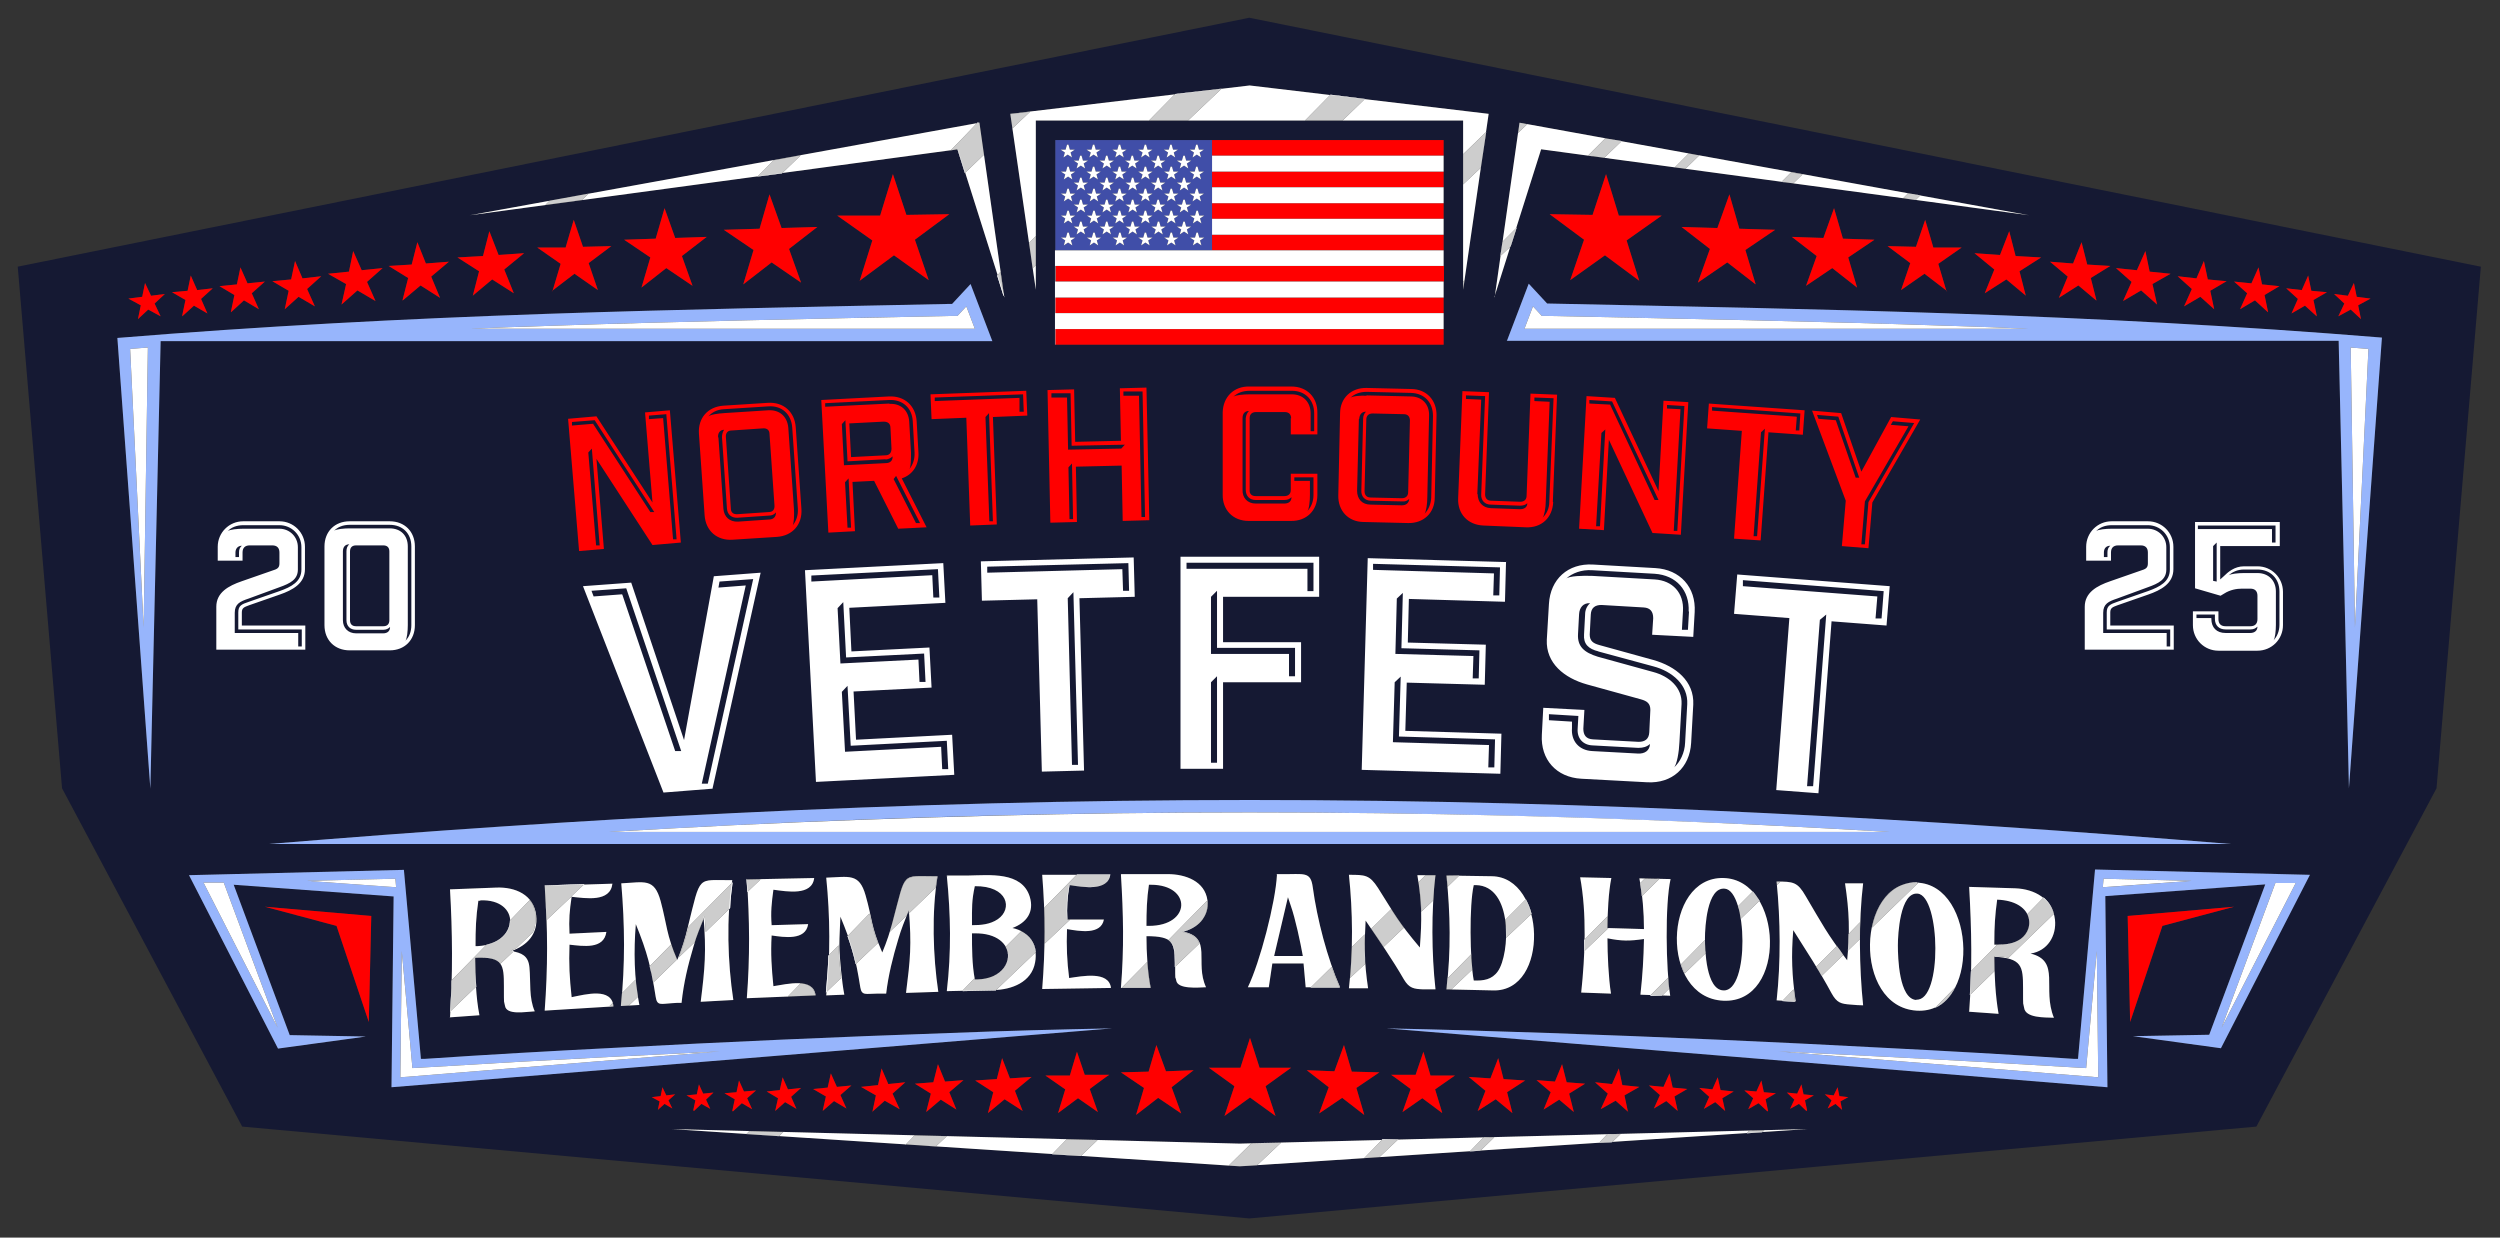
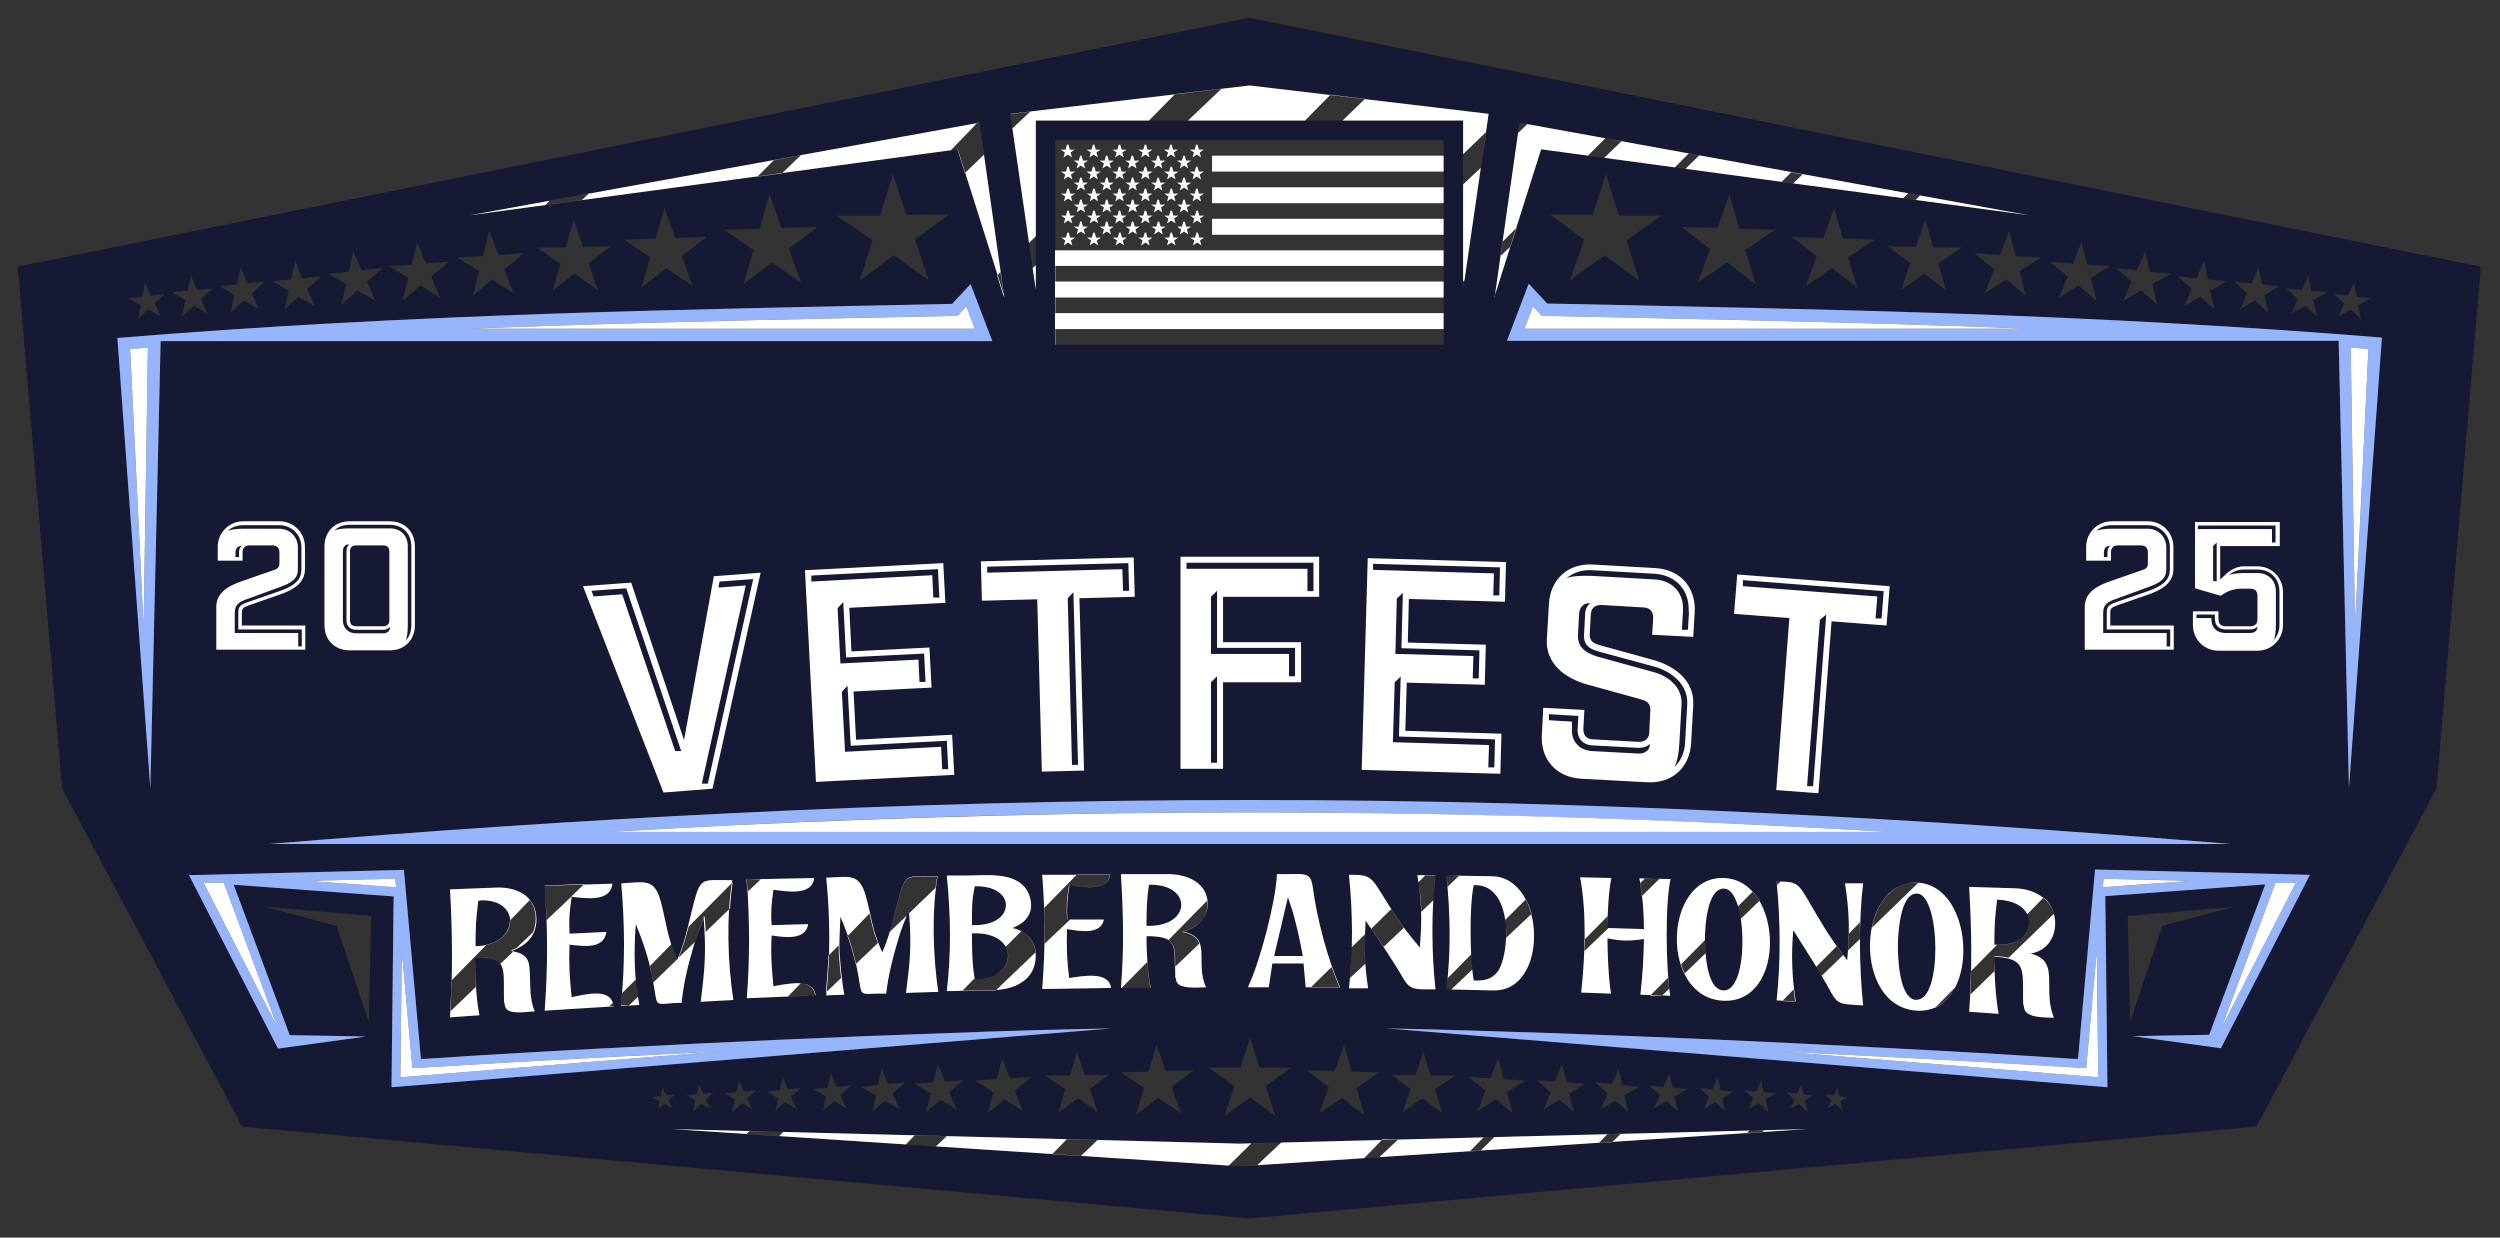
<svg xmlns="http://www.w3.org/2000/svg" id="Layer_1" version="1.1" viewBox="0 0 705 349">
  <rect x="0" y="0" width="705" height="349" fill="#333333" stroke="none" />
  <defs>
    <style>
      .st0 {
        fill: red;
      }

      .st0, .st1, .st2, .st3, .st4, .st5 {
        fill-rule: evenodd;
      }

      .st1 {
        fill: #fff;
      }

      .st2 {
        fill: #151933;
      }

      .st3 {
        fill: #cdcdcd;
      }

      .st4 {
        fill: #97b5fc;
      }

      .st5 {
        fill: #404ea8;
      }
    </style>
  </defs>
  <path class="st2" d="M555.2,285.3l8.4.6c-.9-5-1.2-11.1-1.2-16.1,7.8.4,8.1,2.7,8.1,8.8s0,3.7.3,5.6c.4,2.9,5.7,2.7,8.4,2.8-3.4-8.3,2-16-6.6-18.1,4.8-.7,7.4-5,6.9-9.6-.7-5.8-5.7-8.6-11.2-8.8l-13-.4c.7,12.4.9,22.9,0,35.3h0ZM562.4,265.7c0-4.3.2-7.7.8-12,10.1.4,10.9,8,6.6,11.1-2.2,1.6-4.8,1.7-7.4,1.6v-.7ZM540.5,248.9c-17-.5-18.1,35,0,36.1,18.1,1.1,17-35.6,0-36.1h0ZM540.4,282c-4.9-.3-5.2-12-5.2-15.4,0-3.1.6-15.1,5.6-14.6,6.4.7,7,30.4-.4,29.9ZM501,282.2c1.2-11,1.1-22.6,0-33.6,4.7,0,5.9.1,8.2,4.1,4.8,8.1,5.8,10.3,11.7,18.1.8-8,.6-13.8-.6-21.7h5.1c-1.3,10.8-1.1,23.7,0,34.4-1.1,0-2.3-.1-3.4-.2-2.9-.2-4-.5-5.5-3.2-3.5-6.5-6.9-11.6-10.8-17.8-.6,7.1-.4,13,.7,20.1l-5.4-.3ZM454.4,247.6c-.8,3.8-1.1,10.2-1.1,14.1l10.3.3c0-4.7-.4-9.6-1.3-14.3l8.8.2c-1.6,7.1-1.3,25.5-.1,32.9l-8.4-.3c.6-5.4.9-10.3,1-15.7-4.1.6-6.3.6-10.3-.2,0,4.4.3,11.3,1,15.6l-8.4-.3c1.1-10.4,1.6-22.2-.3-32.5l8.8.2ZM486,247.6c-17-.4-18,33.8,0,34.6,18.1.8,16.9-34.2,0-34.6h0ZM486,279.3c-4.9-.2-5.2-11.4-5.2-14.7,0-3.2.6-14.5,5.6-14,6.4.6,7,29.1-.4,28.7ZM404.8,279c-1.1,0-2.3,0-3.4,0-2.7-.1-4-.3-5.5-2.8-3.4-5.9-7-11-10.8-16.6-.4,7.4-.4,11.6.7,19.1h-5.4c1.2-10.5,1.1-21.5,0-32,4.6,0,5.8,0,8.2,3.7,4.8,7.6,5.8,9.7,11.8,16.8.6-8,.6-12.4-.7-20.4h5.1c-1.2,10-1.1,22.2,0,32.1ZM407.9,246.9c1.1,10.9,1.3,21.2,0,32.1l13.2.3c15.9.4,14.9-32-.4-32.2l-12.8-.2h0ZM416.2,249.6c10.6.2,9.6,19.5,6.2,24.3-1.7,2.4-4.1,2.7-6.8,2.6-1.1-5.8-1.3-21.3,0-26.9h.6ZM360.1,246.7c-.4,7.8-4.8,24.7-8.2,31.7h5.9s1-6.7,1-6.7h8.8c0,0,.6,6.7.6,6.7h9.7c-3.6-8.1-6.5-19.3-7.7-28.2-.6-4.6-2.5-3.6-8.7-3.7-.5,0-1,0-1.5,0h0ZM364,255.4c1.3,3.7,2.7,10.3,3.4,14.2h-8.1c0,0,3.9-16.6,3.9-16.6l.8,2.4ZM316.1,246.6c.7,11.3.9,20.8,0,32h8.4c-.9-4.7-1.2-9.9-1.2-14.6,7.6,0,8.1,1.9,8.1,7.6s0,3.3.3,4.9c.4,2.5,6,2,8.4,1.9-3.3-7.1,2-14.1-6.6-15.7,4.2-1,7.6-4.2,7-8.8-.7-5.4-6.2-7.4-11.2-7.4h-13.1ZM324.6,249.5c11.5,0,11.4,11.6-.6,11.6h-.7c0-4,.1-7.7.7-11.6h.6ZM293.9,246.7h19.1c-.7,4.8-7.8,3.3-11.5,2.9-.7,3.4-.8,6.3-.6,9.7h10.4c-.8,4.4-6.9,3.3-10.4,2.7-.2,4.7,0,9.2.6,13.8,3.6-.5,11.2-2.1,11.8,2.8l-19.4.3c.9-11.5.9-20.7,0-32.2ZM267.2,279.5l13-.3c5.1-.1,10.7-2.2,11.7-7.8.9-4.8-1.6-8.7-6.4-9.7,4-1.5,6.2-4.5,4.9-8.8-2.2-7.2-11.4-6.1-17.4-6-2,0-4,0-6,0,1.1,11.1,1.3,21.5,0,32.6h0ZM274.1,260.2c0-4.1-.1-6.2.8-10.3,9.4-.1,10.7,6.4,6.5,9.3-2.2,1.5-4.8,1.7-7.3,1.7v-.7h0ZM274.8,263.2c12.9-.2,12.2,12.8.7,13h-.6c-.8-4.3-.8-8.7-.8-13h.7ZM160.6,266.3c-.2,5.7,0,9.3.6,14.9,4-.8,11.3-2.8,11.8,2.6l-19.4,1.2c.9-12,.9-23.2,0-35.2l19.1-.6c-.6,5.3-7.5,4.1-11.5,3.7-.6,4.1-.8,6.3-.6,10.4l10.4-.5c-.7,5-6.6,4-10.4,3.6ZM264.6,279.7l-9.1.3c1.2-9.5,1.6-13.5.8-23.3-1.1,2.7-2.2,5.4-3,8.2-1.5,5-2.8,10.1-3.4,15.3-.9,0-1.7,0-2.6,0-3.1,0-4.3.7-4.7-1.8-1.3-8.2-2.3-11.9-5.6-19.9-.1,2.8-.3,5.5-.3,8.2s.7,10.4,1.4,13.8l-5.1.2c1.2-11,1.1-22.2,0-33.2,6.4-.2,9.3-1.4,11.1,5,1.9,6.6,1.5,8.8,4.7,16.1,1.3-3.1,2.2-5.8,3-9,3.8-14.1,2.1-12.5,12.6-12.5-1.7,10-1.3,22.6.2,32.6ZM210.5,248l19.1-.4c-.6,5.1-7.7,3.8-11.5,3.3-.5,3.7-.8,6.3-.5,10l10.3-.3c-.7,4.7-6.8,3.7-10.3,3.2-.3,5.2,0,9.2.5,14.3,3.9-.6,11.3-2.5,11.9,2.6l-19.4.8c.9-11.4.8-22.3,0-33.7ZM198.7,258.4c-1.1,2.8-2.3,5.5-3.1,8.4-1.6,5.4-2.8,10.3-3.4,16-.9,0-1.8,0-2.7.1-3.2.2-4.2.8-4.6-1.8-1.3-8.2-2.3-12.4-5.6-20.5-.6,7.5-.5,15.3,1,22.8l-5.2.3c1.2-11.8,1.1-22.8.1-34.6,6.5-.3,9.3-1.6,11.1,5,1.8,6.7,1.6,9.5,4.7,16.6,1.3-3.2,2.2-6,3-9.4,3.7-14.9,2.4-13,12.5-13.1-1.7,10.5-1.3,23.3.3,33.8l-9.2.5c1.2-9.6,1.6-14.2.8-24ZM126.8,286.9l8.4-.6c-1-5-1.2-11.1-1.2-16.2,7.9-.5,8.1,2,8.1,8s0,3.7.3,5.5c.4,2.8,5.9,1.7,8.4,1.6-1.7-3.8-1.1-8.3-1.5-12.4-.3-3.3-2.2-4.1-5.1-4.6,4.5-1.6,7.6-4.8,7-10.1-.7-5.8-5.9-8-11.2-7.8l-13.1.5c.7,12,.8,24.1,0,36.2h0ZM135.4,253.9c11.5-.5,11.3,12.2-.6,12.9h-.7c0-4.7.1-8.1.8-12.8h.6ZM297.6,90v-50.5h109.5v57.7h-109.5v-7.2ZM630,255.7l-30,2.6.7,29.9,9.1-27.1,20.2-5.4h0ZM74.7,255.7l30,2.6-.7,29.9-9.1-27.1-20.2-5.4ZM185.5,313.1l.5-2.5-2.2-1.2,2.5-.3.5-2.5,1.1,2.3,2.5-.3-1.9,1.7,1.1,2.3-2.2-1.3-1.9,1.7h0ZM519.5,313.1l-.5-2.5,2.2-1.2-2.5-.3-.5-2.5-1.1,2.3-2.5-.3,1.9,1.7-1.1,2.3,2.2-1.3,1.9,1.7h0ZM384.7,314.3l-2.2-7.5,6.5-4.4-7.8-.2-2.2-7.5-2.7,7.4-7.8-.3,6.2,4.8-2.7,7.4,6.5-4.4,6.2,4.8h0ZM406.7,313.8l-2-6.6,5.6-3.9h-6.9c0-.1-2-6.7-2-6.7l-2.2,6.5h-6.9c0-.1,5.5,4,5.5,4l-2.3,6.5,5.6-3.9,5.5,4.1h0ZM426.5,313.9l-1.5-5.9,5.1-3.3-6.1-.4-1.5-5.9-2.2,5.7-6.1-.4,4.7,3.9-2.2,5.7,5.1-3.3,4.7,3.9h0ZM443.8,313.5l-1.3-5.1,4.5-2.8-5.2-.4-1.3-5.1-2,4.9-5.2-.4,4,3.4-2,4.9,4.4-2.8,4,3.4h0ZM459.1,313.6l-1-4.7,4.2-2.4-4.8-.5-1-4.7-1.9,4.4-4.8-.5,3.6,3.2-2,4.4,4.2-2.4,3.6,3.2h0ZM473.1,313.2l-.9-4,3.6-2.1-4.1-.4-.9-4-1.7,3.8-4.1-.4,3.1,2.7-1.7,3.8,3.5-2.1,3.1,2.7h0ZM486.5,313.3l-.8-3.6,3.2-1.9-3.7-.4-.8-3.6-1.5,3.4-3.7-.4,2.8,2.5-1.5,3.4,3.2-1.9,2.8,2.5h0ZM498.6,313.3l-.7-3.3,2.9-1.7-3.4-.3-.7-3.3-1.4,3.1-3.4-.3,2.5,2.2-1.4,3.1,2.9-1.7,2.5,2.3h0ZM509.6,313.1l-.6-2.8,2.5-1.4-2.9-.3-.6-2.8-1.2,2.6-2.9-.3,2.1,2-1.2,2.6,2.5-1.4,2.1,2h0ZM352.5,292.7l2.7,8.4h8.9s-7.2,5.2-7.2,5.2l2.8,8.4-7.2-5.2-7.2,5.2,2.8-8.4-7.2-5.2h8.9s2.7-8.4,2.7-8.4h0ZM320.4,314.3l2.2-7.5-6.5-4.4,7.8-.2,2.2-7.5,2.7,7.4,7.8-.3-6.2,4.8,2.7,7.4-6.5-4.4-6.2,4.8h0ZM298.4,313.8l2-6.6-5.6-3.9h6.9c0-.1,2-6.7,2-6.7l2.2,6.5h6.9c0-.1-5.5,4-5.5,4l2.3,6.5-5.6-3.9-5.5,4.1h0ZM278.6,313.9l1.5-5.9-5.1-3.3,6.1-.4,1.5-5.9,2.2,5.7,6.1-.4-4.7,3.9,2.2,5.7-5.1-3.3-4.7,3.9h0ZM261.2,313.5l1.3-5.1-4.5-2.8,5.2-.4,1.3-5.1,2,4.9,5.2-.4-4,3.4,2,4.9-4.4-2.8-4,3.4h0ZM246,313.6l1-4.7-4.2-2.4,4.8-.5,1-4.7,1.9,4.4,4.8-.5-3.6,3.2,2,4.4-4.2-2.4-3.6,3.2h0ZM232,313.2l.9-4-3.6-2.1,4.1-.4.9-4,1.7,3.8,4.1-.4-3.1,2.7,1.7,3.8-3.5-2.1-3.1,2.7h0ZM218.6,313.3l.8-3.6-3.2-1.9,3.7-.4.8-3.6,1.5,3.4,3.7-.4-2.8,2.5,1.5,3.4-3.2-1.9-2.8,2.5h0ZM206.5,313.3l.7-3.3-2.9-1.7,3.4-.3.7-3.3,1.4,3.1,3.4-.3-2.5,2.2,1.4,3.1-2.9-1.7-2.5,2.3h0ZM195.5,313.1l.6-2.8-2.5-1.4,2.9-.3.6-2.8,1.2,2.6,2.9-.3-2.1,2,1.2,2.6-2.5-1.4-2.1,2ZM462.3,79.3l-3.6-11.5,9.9-7h-12.1c0-.1-3.6-11.7-3.6-11.7l-3.8,11.5-12.1-.2,9.7,7.2-3.9,11.4,9.8-7,9.7,7.2h0ZM242.4,79.3l3.6-11.5-9.9-7h12.1c0-.1,3.6-11.7,3.6-11.7l3.8,11.5,12.1-.2-9.7,7.2,3.9,11.4-9.8-7-9.7,7.2h0ZM209.6,80.2l2.9-9.7-8.4-5.7,10.1-.3,2.8-9.7,3.4,9.5,10.1-.3-8,6.2,3.4,9.5-8.3-5.7-8,6.2h0ZM180.9,81.1l2.5-8.5-7.4-5,8.9-.3,2.5-8.6,3,8.4,8.9-.3-7,5.4,3,8.4-7.4-5-7,5.5h0ZM155.8,82.1l2.3-7.7-6.6-4.6h8c0-.1,2.3-7.8,2.3-7.8l2.6,7.6,8-.2-6.4,4.8,2.6,7.6-6.6-4.6-6.4,4.9h0ZM133.3,83.5l1.8-7-6.1-3.9,7.2-.4,1.8-7,2.6,6.7,7.2-.5-5.6,4.6,2.7,6.7-6.1-3.9-5.5,4.6h0ZM113.5,84.7l1.6-6.3-5.5-3.4,6.5-.4,1.6-6.3,2.4,6,6.5-.5-5,4.2,2.5,6-5.5-3.5-5,4.2h0ZM96.3,85.9l1.3-5.8-5.1-2.9,5.9-.6,1.2-5.8,2.4,5.4,5.9-.6-4.4,3.9,2.4,5.4-5.1-3-4.4,3.9h0ZM80.3,87.2l1.1-5.2-4.6-2.7,5.3-.5,1.1-5.2,2.1,4.9,5.3-.6-4,3.6,2.2,4.9-4.6-2.7-4,3.6h0ZM65.1,88l1-4.8-4.2-2.5,4.9-.5,1-4.8,2,4.5,4.9-.5-3.7,3.3,2,4.5-4.2-2.5-3.6,3.3h0ZM51.4,88.9l.9-4.3-3.8-2.2,4.4-.4.9-4.3,1.8,4.1,4.4-.5-3.3,3,1.8,4.1-3.8-2.2-3.3,3h0ZM38.9,90l.8-3.9-3.5-1.9,3.9-.5.8-3.9,1.7,3.6,3.9-.5-2.9,2.7,1.7,3.6-3.5-1.9-2.9,2.7h0ZM495.1,80.2l-2.9-9.7,8.4-5.7-10.1-.3-2.8-9.7-3.4,9.5-10.1-.3,8,6.2-3.4,9.5,8.3-5.7,8,6.2h0ZM523.7,81.1l-2.5-8.5,7.4-5-8.9-.3-2.5-8.6-3,8.4-8.9-.3,7,5.4-3,8.4,7.4-5,7,5.5h0ZM548.9,82.1l-2.3-7.7,6.6-4.6h-8c0-.1-2.3-7.8-2.3-7.8l-2.6,7.6-8-.2,6.4,4.8-2.6,7.6,6.6-4.6,6.4,4.9h0ZM571.3,83.5l-1.8-7,6.1-3.9-7.2-.4-1.8-7-2.6,6.7-7.2-.5,5.6,4.6-2.7,6.7,6.1-3.9,5.5,4.6h0ZM591.2,84.7l-1.6-6.3,5.5-3.4-6.5-.4-1.6-6.3-2.4,6-6.5-.5,5,4.2-2.5,6,5.5-3.5,5,4.2h0ZM608.3,85.9l-1.3-5.8,5.1-2.9-5.9-.6-1.2-5.8-2.4,5.4-5.9-.6,4.4,3.9-2.4,5.4,5.1-3,4.4,3.9h0ZM624.4,87.2l-1.1-5.2,4.6-2.7-5.3-.5-1.1-5.2-2.1,4.9-5.3-.6,4,3.6-2.2,4.9,4.6-2.7,4,3.6h0ZM639.6,88l-1-4.8,4.2-2.5-4.9-.5-1-4.8-2,4.5-4.9-.5,3.7,3.3-2,4.5,4.2-2.5,3.6,3.3h0ZM653.3,88.9l-.9-4.3,3.8-2.2-4.4-.4-.9-4.3-1.8,4.1-4.4-.5,3.3,3-1.8,4.1,3.8-2.2,3.3,3h0ZM665.8,90l-.8-3.9,3.5-1.9-3.9-.5-.8-3.9-1.7,3.6-3.9-.5,2.9,2.7-1.7,3.6,3.5-1.9,2.9,2.7ZM424.9,96.1h234.6l2.9,126.2,9.3-127.1c-40.4-3.3-80.8-5.4-121.2-6.8-37.9-1.3-75.8-2-113.7-2.8h-.5s-5.2-5.6-5.2-5.6l-6.1,16h0ZM279.8,96.1l-6.1-16-5.2,5.6h-.5c-37.9.8-75.8,1.5-113.7,2.8-40.5,1.4-80.9,3.5-121.2,6.8l9.3,127.1,2.9-126.2h234.6ZM629,238c-43.6-3.6-87.3-6.6-131-8.7-48.5-2.4-97-3.7-145.6-3.7s-97.1,1.3-145.6,3.7c-43.7,2.1-87.4,5.1-131,8.7h553.3ZM594.3,306.6l-.6-53.9,45.1-3.3-15.8,42.4-21.5.4,24.8,3.4,25.1-48.9-60.6-1.5-4.8,53.4h-1.1c-17.7-1.2-35.5-2.2-53.2-3.1-31.6-1.7-63.3-3.1-95-4.2-15.2-.5-30.5-1-45.7-1.3l203.3,16.6h0ZM110.4,306.6l203.3-16.6c-15.2.3-30.5.7-45.7,1.3-31.7,1.1-63.3,2.5-95,4.2-17.8.9-35.5,1.9-53.2,3.1h-1.1c0,0-4.8-53.3-4.8-53.3l-60.6,1.5,25.1,48.9,24.8-3.4-21.5-.4-15.8-42.4,45.1,3.3-.6,53.9ZM349.6,322.5l160.1-4.1-160.1,10.5-160.1-10.5,160.1,4.1ZM283.2,83.8l-7-49.2-143.7,26.1,137.6-18.6,13.2,41.7h0ZM284.9,32.1l7.2,49.6v-47.7h120.5v47.7l7.2-49.6-67.4-8-67.4,8h0ZM421.4,83.8l13.2-41.7,137.6,18.6-143.7-26.1-7,49.2ZM5,75.2L352.3,5l347.3,70.2-12.5,147.1-50.8,95.4-284,25.9-284-25.9-50.8-95.4L5,75.2Z" />
-   <path class="st5" d="M301.3,40.8l.2.7.2.7h.7s.7,0,.7,0l-.6.4-.6.4.2.7.2.7-.6-.4-.6-.4-.6.4-.6.4.2-.7.2-.7-.6-.4-.6-.4h.7s.7,0,.7,0l.2-.7.2-.7h0ZM323.2,65.6l.2.7.2.7h.7s.7,0,.7,0l-.6.4-.6.4.2.7.2.7-.6-.4-.6-.4-.6.4-.6.4.2-.7.2-.7-.6-.4-.6-.4h.7s.7,0,.7,0l.2-.7.2-.7h0ZM316,65.6l.2.7.2.7h.7s.7,0,.7,0l-.6.4-.6.4.2.7.2.7-.6-.4-.6-.4-.6.4-.6.4.2-.7.2-.7-.6-.4-.6-.4h.7s.7,0,.7,0l.2-.7.2-.7h0ZM308.7,65.6l.2.7.2.7h.7s.7,0,.7,0l-.6.4-.6.4.2.7.2.7-.6-.4-.6-.4-.6.4-.6.4.2-.7.2-.7-.6-.4-.6-.4h.7s.7,0,.7,0l.2-.7.2-.7h0ZM301.4,65.6l.2.7.2.7h.7s.7,0,.7,0l-.6.4-.6.4.2.7.2.7-.6-.4-.6-.4-.6.4-.6.4.2-.7.2-.7-.6-.4-.6-.4h.7s.7,0,.7,0l.2-.7.2-.7h0ZM337.8,65.6l.2.7.2.7h.7s.7,0,.7,0l-.6.4-.6.4.2.7.2.7-.6-.4-.6-.4-.6.4-.6.4.2-.7.2-.7-.6-.4-.6-.4h.7s.7,0,.7,0l.2-.7.2-.7h0ZM330.5,65.6l.2.7.2.7h.7s.7,0,.7,0l-.6.4-.6.4.2.7.2.7-.6-.4-.6-.4-.6.4-.6.4.2-.7.2-.7-.6-.4-.6-.4h.7s.7,0,.7,0l.2-.7.2-.7h0ZM319.6,62.5l.2.7.2.7h.7s.7,0,.7,0l-.6.4-.6.4.2.7.2.7-.6-.4-.6-.4-.6.4-.6.4.2-.7.2-.7-.6-.4-.6-.4h.7s.7,0,.7,0l.2-.7.2-.7h0ZM312.3,62.5l.2.7.2.7h.7s.7,0,.7,0l-.6.4-.6.4.2.7.2.7-.6-.4-.6-.4-.6.4-.6.4.2-.7.2-.7-.6-.4-.6-.4h.7s.7,0,.7,0l.2-.7.2-.7h0ZM305,62.5l.2.7.2.7h.7s.7,0,.7,0l-.6.4-.6.4.2.7.2.7-.6-.4-.6-.4-.6.4-.6.4.2-.7.2-.7-.6-.4-.6-.4h.7s.7,0,.7,0l.2-.7.2-.7h0ZM334.1,62.5l.2.7.2.7h.7s.7,0,.7,0l-.6.4-.6.4.2.7.2.7-.6-.4-.6-.4-.6.4-.6.4.2-.7.2-.7-.6-.4-.6-.4h.7s.7,0,.7,0l.2-.7.2-.7h0ZM326.9,62.5l.2.7.2.7h.7s.7,0,.7,0l-.6.4-.6.4.2.7.2.7-.6-.4-.6-.4-.6.4-.6.4.2-.7.2-.7-.6-.4-.6-.4h.7s.7,0,.7,0l.2-.7.2-.7h0ZM315.9,59.4l.2.7.2.7h.7s.7,0,.7,0l-.6.4-.6.4.2.7.2.7-.6-.4-.6-.4-.6.4-.6.4.2-.7.2-.7-.6-.4-.6-.4h.7s.7,0,.7,0l.2-.7.2-.7h0ZM308.7,59.4l.2.7.2.7h.7s.7,0,.7,0l-.6.4-.6.4.2.7.2.7-.6-.4-.6-.4-.6.4-.6.4.2-.7.2-.7-.6-.4-.6-.4h.7s.7,0,.7,0l.2-.7.2-.7h0ZM301.4,59.4l.2.7.2.7h.7s.7,0,.7,0l-.6.4-.6.4.2.7.2.7-.6-.4-.6-.4-.6.4-.6.4.2-.7.2-.7-.6-.4-.6-.4h.7s.7,0,.7,0l.2-.7.2-.7h0ZM337.8,59.4l.2.7.2.7h.7s.7,0,.7,0l-.6.4-.6.4.2.7.2.7-.6-.4-.6-.4-.6.4-.6.4.2-.7.2-.7-.6-.4-.6-.4h.7s.7,0,.7,0l.2-.7.2-.7h0ZM330.5,59.4l.2.7.2.7h.7s.7,0,.7,0l-.6.4-.6.4.2.7.2.7-.6-.4-.6-.4-.6.4-.6.4.2-.7.2-.7-.6-.4-.6-.4h.7s.7,0,.7,0l.2-.7.2-.7h0ZM323.2,59.4l.2.7.2.7h.7s.7,0,.7,0l-.6.4-.6.4.2.7.2.7-.6-.4-.6-.4-.6.4-.6.4.2-.7.2-.7-.6-.4-.6-.4h.7s.7,0,.7,0l.2-.7.2-.7h0ZM312.3,56.3l.2.7.2.7h.7s.7,0,.7,0l-.6.4-.6.4.2.7.2.7-.6-.4-.6-.4-.6.4-.6.4.2-.7.2-.7-.6-.4-.6-.4h.7s.7,0,.7,0l.2-.7.2-.7h0ZM305,56.3l.2.7.2.7h.7s.7,0,.7,0l-.6.4-.6.4.2.7.2.7-.6-.4-.6-.4-.6.4-.6.4.2-.7.2-.7-.6-.4-.6-.4h.7s.7,0,.7,0l.2-.7.2-.7h0ZM334.1,56.3l.2.7.2.7h.7s.7,0,.7,0l-.6.4-.6.4.2.7.2.7-.6-.4-.6-.4-.6.4-.6.4.2-.7.2-.7-.6-.4-.6-.4h.7s.7,0,.7,0l.2-.7.2-.7h0ZM326.8,56.3l.2.7.2.7h.7s.7,0,.7,0l-.6.4-.6.4.2.7.2.7-.6-.4-.6-.4-.6.4-.6.4.2-.7.2-.7-.6-.4-.6-.4h.7s.7,0,.7,0l.2-.7.2-.7h0ZM319.6,56.3l.2.7.2.7h.7s.7,0,.7,0l-.6.4-.6.4.2.7.2.7-.6-.4-.6-.4-.6.4-.6.4.2-.7.2-.7-.6-.4-.6-.4h.7s.7,0,.7,0l.2-.7.2-.7h0ZM308.7,53.2l.2.7.2.7h.7s.7,0,.7,0l-.6.4-.6.4.2.7.2.7-.6-.4-.6-.4-.6.4-.6.4.2-.7.2-.7-.6-.4-.6-.4h.7s.7,0,.7,0l.2-.7.2-.7h0ZM301.4,53.2l.2.7.2.7h.7s.7,0,.7,0l-.6.4-.6.4.2.7.2.7-.6-.4-.6-.4-.6.4-.6.4.2-.7.2-.7-.6-.4-.6-.4h.7s.7,0,.7,0l.2-.7.2-.7h0ZM337.7,53.2l.2.7.2.7h.7s.7,0,.7,0l-.6.4-.6.4.2.7.2.7-.6-.4-.6-.4-.6.4-.6.4.2-.7.2-.7-.6-.4-.6-.4h.7s.7,0,.7,0l.2-.7.2-.7h0ZM330.5,53.2l.2.7.2.7h.7s.7,0,.7,0l-.6.4-.6.4.2.7.2.7-.6-.4-.6-.4-.6.4-.6.4.2-.7.2-.7-.6-.4-.6-.4h.7s.7,0,.7,0l.2-.7.2-.7h0ZM323.2,53.2l.2.7.2.7h.7s.7,0,.7,0l-.6.4-.6.4.2.7.2.7-.6-.4-.6-.4-.6.4-.6.4.2-.7.2-.7-.6-.4-.6-.4h.7s.7,0,.7,0l.2-.7.2-.7h0ZM315.9,53.2l.2.7.2.7h.7s.7,0,.7,0l-.6.4-.6.4.2.7.2.7-.6-.4-.6-.4-.6.4-.6.4.2-.7.2-.7-.6-.4-.6-.4h.7s.7,0,.7,0l.2-.7.2-.7h0ZM305,50.1l.2.7.2.7h.7s.7,0,.7,0l-.6.4-.6.4.2.7.2.7-.6-.4-.6-.4-.6.4-.6.4.2-.7.2-.7-.6-.4-.6-.4h.7s.7,0,.7,0l.2-.7.2-.7h0ZM334.1,50.1l.2.7.2.7h.7s.7,0,.7,0l-.6.4-.6.4.2.7.2.7-.6-.4-.6-.4-.6.4-.6.4.2-.7.2-.7-.6-.4-.6-.4h.7s.7,0,.7,0l.2-.7.2-.7h0ZM326.8,50.1l.2.7.2.7h.7s.7,0,.7,0l-.6.4-.6.4.2.7.2.7-.6-.4-.6-.4-.6.4-.6.4.2-.7.2-.7-.6-.4-.6-.4h.7s.7,0,.7,0l.2-.7.2-.7h0ZM319.6,50.1l.2.7.2.7h.7s.7,0,.7,0l-.6.4-.6.4.2.7.2.7-.6-.4-.6-.4-.6.4-.6.4.2-.7.2-.7-.6-.4-.6-.4h.7s.7,0,.7,0l.2-.7.2-.7h0ZM312.3,50.1l.2.7.2.7h.7s.7,0,.7,0l-.6.4-.6.4.2.7.2.7-.6-.4-.6-.4-.6.4-.6.4.2-.7.2-.7-.6-.4-.6-.4h.7s.7,0,.7,0l.2-.7.2-.7h0ZM301.4,47l.2.7.2.7h.7s.7,0,.7,0l-.6.4-.6.4.2.7.2.7-.6-.4-.6-.4-.6.4-.6.4.2-.7.2-.7-.6-.4-.6-.4h.7s.7,0,.7,0l.2-.7.2-.7h0ZM337.7,47l.2.7.2.7h.7s.7,0,.7,0l-.6.4-.6.4.2.7.2.7-.6-.4-.6-.4-.6.4-.6.4.2-.7.2-.7-.6-.4-.6-.4h.7s.7,0,.7,0l.2-.7.2-.7h0ZM330.5,47l.2.7.2.7h.7s.7,0,.7,0l-.6.4-.6.4.2.7.2.7-.6-.4-.6-.4-.6.4-.6.4.2-.7.2-.7-.6-.4-.6-.4h.7s.7,0,.7,0l.2-.7.2-.7h0ZM323.2,47l.2.7.2.7h.7s.7,0,.7,0l-.6.4-.6.4.2.7.2.7-.6-.4-.6-.4-.6.4-.6.4.2-.7.2-.7-.6-.4-.6-.4h.7s.7,0,.7,0l.2-.7.2-.7h0ZM315.9,47l.2.7.2.7h.7s.7,0,.7,0l-.6.4-.6.4.2.7.2.7-.6-.4-.6-.4-.6.4-.6.4.2-.7.2-.7-.6-.4-.6-.4h.7s.7,0,.7,0l.2-.7.2-.7h0ZM308.6,47l.2.7.2.7h.7s.7,0,.7,0l-.6.4-.6.4.2.7.2.7-.6-.4-.6-.4-.6.4-.6.4.2-.7.2-.7-.6-.4-.6-.4h.7s.7,0,.7,0l.2-.7.2-.7h0ZM334.1,43.9l.2.7.2.7h.7s.7,0,.7,0l-.6.4-.6.4.2.7.2.7-.6-.4-.6-.4-.6.4-.6.4.2-.7.2-.7-.6-.4-.6-.4h.7s.7,0,.7,0l.2-.7.2-.7h0ZM326.8,43.9l.2.7.2.7h.7s.7,0,.7,0l-.6.4-.6.4.2.7.2.7-.6-.4-.6-.4-.6.4-.6.4.2-.7.2-.7-.6-.4-.6-.4h.7s.7,0,.7,0l.2-.7.2-.7h0ZM319.5,43.9l.2.7.2.7h.7s.7,0,.7,0l-.6.4-.6.4.2.7.2.7-.6-.4-.6-.4-.6.4-.6.4.2-.7.2-.7-.6-.4-.6-.4h.7s.7,0,.7,0l.2-.7.2-.7h0ZM312.3,43.9l.2.7.2.7h.7s.7,0,.7,0l-.6.4-.6.4.2.7.2.7-.6-.4-.6-.4-.6.4-.6.4.2-.7.2-.7-.6-.4-.6-.4h.7s.7,0,.7,0l.2-.7.2-.7h0ZM305,43.9l.2.7.2.7h.7s.7,0,.7,0l-.6.4-.6.4.2.7.2.7-.6-.4-.6-.4-.6.4-.6.4.2-.7.2-.7-.6-.4-.6-.4h.7s.7,0,.7,0l.2-.7.2-.7h0ZM337.7,40.8l.2.7.2.7h.7s.7,0,.7,0l-.6.4-.6.4.2.7.2.7-.6-.4-.6-.4-.6.4-.6.4.2-.7.2-.7-.6-.4-.6-.4h.7s.7,0,.7,0l.2-.7.2-.7h0ZM330.4,40.8l.2.7.2.7h.7s.7,0,.7,0l-.6.4-.6.4.2.7.2.7-.6-.4-.6-.4-.6.4-.6.4.2-.7.2-.7-.6-.4-.6-.4h.7s.7,0,.7,0l.2-.7.2-.7h0ZM323.2,40.8l.2.7.2.7h.7s.7,0,.7,0l-.6.4-.6.4.2.7.2.7-.6-.4-.6-.4-.6.4-.6.4.2-.7.2-.7-.6-.4-.6-.4h.7s.7,0,.7,0l.2-.7.2-.7h0ZM315.9,40.8l.2.7.2.7h.7s.7,0,.7,0l-.6.4-.6.4.2.7.2.7-.6-.4-.6-.4-.6.4-.6.4.2-.7.2-.7-.6-.4-.6-.4h.7s.7,0,.7,0l.2-.7.2-.7h0ZM308.6,40.8l.2.7.2.7h.7s.7,0,.7,0l-.6.4-.6.4.2.7.2.7-.6-.4-.6-.4-.6.4-.6.4.2-.7.2-.7-.6-.4-.6-.4h.7s.7,0,.7,0l.2-.7.2-.7ZM297.6,55.1v15.5h44.3v-31.1h-44.3v15.5Z" />
  <path class="st4" d="M429.8,92.7h142.1c-7.2-.3-14.4-.6-21.6-.8-37.9-1.3-75.8-2-113.6-2.8h-1.9s-2.5-2.7-2.5-2.7l-2.4,6.3h0ZM662.9,98l1.2,78.9,3.8-78.5c-1.7-.1-3.3-.3-5-.4h0ZM274.9,92.7l-2.4-6.3-2.5,2.7h-1.9c-37.9.8-75.8,1.5-113.6,2.8-7.2.2-14.4.5-21.6.8h142.1ZM41.7,98c-1.7.1-3.3.3-5,.4l3.8,78.5,1.2-78.9ZM424.9,96.1h234.6l2.9,126.2,9.3-127.1c-40.4-3.3-80.8-5.4-121.2-6.8-37.9-1.3-75.8-2-113.7-2.8h-.5s-5.2-5.6-5.2-5.6l-6.1,16h0ZM279.8,96.1l-6.1-16-5.2,5.6h-.5c-37.9.8-75.8,1.5-113.7,2.8-40.5,1.4-80.9,3.5-121.2,6.8l9.3,127.1,2.9-126.2h234.6ZM171.8,234.6c11.7-.7,23.4-1.3,35.1-1.9,48.4-2.4,96.9-3.6,145.4-3.6s97,1.3,145.4,3.6c11.7.6,23.4,1.2,35.1,1.9H171.8ZM629,238c-43.6-3.6-87.3-6.6-131-8.7-48.5-2.4-97-3.7-145.6-3.7s-97.1,1.3-145.6,3.7c-43.7,2.1-87.4,5.1-131,8.7h553.3ZM591.7,303.8l-.4-35.6-3,33-3.6-.2c-17.7-1.1-35.5-2.1-53.2-3-10-.5-20-1-29.9-1.5l90.1,7.3h0ZM593,250.2l25.1-1.8-24.9-.6-.2,2.4h0ZM641.7,248.9l-15.2,40.9,20.9-40.8h-5.6ZM112.9,303.8l90.1-7.3c-10,.5-20,1-29.9,1.5-17.7.9-35.5,1.9-53.2,3l-3.6.2-3-33-.4,35.6h0ZM111.7,250.2l-.2-2.4-24.9.6,25.1,1.8h0ZM63,248.9h-5.6c0,.1,20.9,40.9,20.9,40.9l-15.2-40.9ZM594.3,306.6l-.6-53.9,45.1-3.3-15.8,42.4-21.5.4,24.8,3.4,25.1-48.9-60.6-1.5-4.8,53.4h-1.1c-17.7-1.2-35.5-2.2-53.2-3.1-31.6-1.7-63.3-3.1-95-4.2-15.2-.5-30.5-1-45.7-1.3l203.3,16.6h0ZM110.4,306.6l203.3-16.6c-15.2.3-30.5.7-45.7,1.3-31.7,1.1-63.3,2.5-95,4.2-17.8.9-35.5,1.9-53.2,3.1h-1.1c0,0-4.8-53.3-4.8-53.3l-60.6,1.5,25.1,48.9,24.8-3.4-21.5-.4-15.8-42.4,45.1,3.3-.6,53.9Z" />
-   <path class="st3" d="M555.5,280.6c.1-2.3.2-4.5.3-6.7l7.4-7.5c2.3,0,4.6-.2,6.6-1.6,2.3-1.6,3.1-4.5,1.9-7l4.6-4.7c1.4,1.2,2.4,2.7,2.9,4.6l-12.8,12.4c-1-.3-2.3-.4-4-.5,0,1.4,0,2.8,0,4.3l-6.9,6.7ZM540.5,248.9c.2,0,.3,0,.5,0l-13.1,12.7c.7-3.4,2-6.6,4.1-8.9l1.1-1.1c2-1.8,4.5-2.8,7.5-2.8h0ZM551.4,278.4c-1.3,2.6-3.2,4.7-5.7,5.8l5.7-5.8ZM506.3,282.3l-.2.2-3.5-.2,3.2-3.3c.1,1.1.3,2.2.4,3.3h0ZM512.2,272.6l5.8-5.8c.6.8,1.2,1.6,1.8,2.5l-6.1,5.9c-.5-.9-1-1.7-1.5-2.5h0ZM524.5,264.8l-3.4,3.3c.1-1.6.2-3.2.2-4.7l3.2-3.3c0,1.5,0,3.1,0,4.7h0ZM501.1,249.5c0-.3,0-.6,0-.9.4,0,.7,0,1,0l-.9.9ZM446.8,265l6.5-6.6c0,1.2,0,2.4,0,3.3h.3s-6.9,6.6-6.9,6.6c0-1.1,0-2.3,0-3.4h0ZM465.4,280.7l5-5c0,1.1.2,2.2.3,3.1l-2,2h-3.2ZM463,252.7c-.1-1.2-.3-2.4-.5-3.6l1.3-1.3h4.2c0,0-5,4.9-5,4.9ZM474,272l6.8-6.9c0,.9,0,2.3.2,3.7l-5.9,5.7c-.4-.8-.8-1.7-1-2.6h0ZM490.9,259.2c-.2-1.3-.4-2.5-.8-3.6l4.2-4.2c.7.8,1.3,1.7,1.9,2.6l-5.3,5.1ZM404.8,246.9c-.3,2.2-.5,4.6-.6,7l-3.4,3.2c0-2.6-.3-5.2-.8-8.3l1.9-1.9h2.9ZM395.9,261.6l-5.7,5.4c-1.2-1.7-2.3-3.4-3.5-5.1l5.6-5.5c1.2,1.9,2.3,3.5,3.6,5.3h0ZM384.9,263.6c-.1,2.9,0,5.5.1,8.2l-4.3,4c.3-2.9.4-5.8.5-8.7l3.7-3.6ZM407.9,246.9h3.6s-3.3,3.2-3.3,3.2c0-1.1-.2-2.1-.3-3.2h0ZM408.3,275.8l6.6-6.7c0,1.6.2,3,.3,4.3l-5.9,5.6h-1.4c.1-1.1.2-2.2.3-3.2h0ZM424.7,264.4c0-1.6,0-3.3-.2-5l5.8-5.8c.7,1.3,1.2,2.6,1.6,4.1l-7.1,6.7ZM369.7,278.5h8.1c0,0,0,0,0,0-.8-1.8-1.6-3.8-2.3-5.8l-5.9,5.8ZM316.3,278.6l7.2-7.3c.2,2.5.5,4.9.9,7.3h-8.1ZM340.4,254.1c.6,4.6-2.8,7.7-7,8.7,2.9.6,4.3,1.7,4.8,3.3l-6.9,6.6c0-.4,0-.7,0-1.1,0-3.3-.2-5.4-1.8-6.5l10.8-11ZM301.8,259.3h-.8c-.2-3.4,0-6.3.6-9.7,3.7.5,10.8,1.9,11.5-3h-9.4s-9.2,9.4-9.2,9.4c.1,3.4.2,6.7.1,10.1l7.2-6.8ZM271.4,279.4l3.4-3.5v.3c0,0,.7,0,.7,0,7.3-.1,10.2-5.5,8.1-9.2l4.4-4.4c2.4,1.2,3.8,3.3,4.1,5.9l-11.3,10.8c-.2,0-.3,0-.5,0l-8.8.2h0ZM267.2,247.2v-.2s.2,0,.2,0l-.2.2ZM161.2,252.8l-7.1,6.7c-.1-3.2-.3-6.5-.5-9.8l11.2-.4-3.6,3.4h0s0,0,0,0h0ZM172.8,282.8c0,.3.1.6.2.9h-1.1c0,0,.9-.9.9-.9ZM264.3,247.1c-.2,1.1-.3,2.2-.5,3.3l-7.5,7.2c0-.3,0-.6,0-.9-.2.5-.4,1-.6,1.5l-4.8,4.6c.3-1,.6-2,.9-3.1,3.8-14.1,2.1-12.5,12.6-12.5h0ZM247.6,265.9l-6.3,6c-.6-2.7-1.3-5.1-2.3-7.9l6.2-6.4c.6,2.7,1,5,2.4,8.4h0ZM236.5,266.4v.4c0,2.2.3,5.8.7,9l-4.3,4.1c.3-3.4.6-6.9.7-10.4l3-3ZM222.1,281.1l3.7-3.8c2.1.2,3.8,1.1,4.1,3.4l-7.8.3h0ZM210.7,251.5c0-1.2-.1-2.3-.2-3.5h4c0,0-3.7,3.5-3.7,3.5ZM205.8,256.2l-6.8,6.6c0-1.4-.2-2.8-.3-4.5-1,2.5-2,4.9-2.8,7.4l-4.5,4.3c1.2-2.9,2-5.6,2.8-8.7l12.4-12.5c-.3,2.3-.6,4.7-.7,7.2h0ZM191,270.5l-6.8,6.6c-.3-1.7-.6-3.2-1-4.6l6.1-6.2c.4,1.3.9,2.6,1.6,4.2h0ZM179.3,276.3c.1,1.6.4,3.2.6,4.8l-2.5,2.4h-2.3c.1-1.1.2-2.2.3-3.4l3.8-3.8ZM134.3,278.4c-.2-2.8-.3-5.7-.3-8.3,4.1-.2,6.1.3,7.1,1.7l3.8-3.6c-.2,0-.5-.1-.8-.2.6-.2,1.1-.4,1.6-.7l4.6-4.4c.6-1.4.9-3.1.7-5-.2-1.7-.8-3-1.6-4.1l-5.6,5.8c0,2.8-2.1,5.8-6.6,6.8l-9.9,10.1c0,2.9-.2,5.9-.4,8.8l7.3-7ZM210.5,319.8l9.2.6,1.2-1.2-9.6-.2-.8.8h0ZM255.3,322.7l8.6.6,3.1-2.9-9.1-.2-2.5,2.6h0ZM296.7,325.5l8.1.5,4.7-4.5-8.7-.2-4.1,4.2h0ZM346.5,328.7l3.1.2,4.9-.3,6.8-6.4-8.4.2-6.4,6.3h0ZM384.7,326.6l4.3-.3,5.3-5h-4.5c0,.1-5.1,5.3-5.1,5.3h0ZM414.5,324.7l3-.2,3.9-3.8h-3c0,0-3.9,4-3.9,4h0ZM450.9,322.3l3.7-.2,2.4-2.3h-3.7c0,0-2.4,2.5-2.4,2.5h0ZM492.5,319.6l4.4-.3.6-.5h-4.2c0,.1-.7.8-.7.8ZM283.1,83.3l-1-6.6-.9,1,1.8,5.8h0ZM284.9,32.1l.6,4.1,5-4.7-5.6.7h0ZM290.2,68.5l1,7.1.9-.8v-8.2l-1.9,1.9h0ZM324.1,34h10.9l9.5-9-13.1,1.5-7.3,7.4h0ZM368.1,34h10.5l6.3-6.1-9.7-1.2-7.1,7.2h0ZM412.6,43.6v8.4l5-4.7,1.5-10.1-6.5,6.3h0ZM412.6,79.4v2.3l.4-2.7-.4.4h0ZM277.5,43.8l-1.3-9.2h-.6c0,.1-7.5,7.8-7.5,7.8l1.9-.3,2.1,6.7,5.3-5.1h0ZM225.7,43.8l-7.5,1.4-4.6,4.6,6.9-.9,5.2-5h0ZM166,54.6l-11,2-1.2,1.2,10.3-1.4,1.9-1.8h0ZM430.7,35l-2.6,2.5.4-2.9,2.2.4h0ZM457.3,39.8l-4.9,4.7-4.6-.6,4.9-4.9,4.7.8h0ZM426,69.5l-2.9,2.7.6-4,4-4-1.7,5.3h0ZM479.2,43.8l-3.9,3.8-3-.4,3.9-3.9,3,.5h0ZM508.4,49.1l-2.7,2.6-3.3-.4,2.7-2.7,3.3.6h0ZM541.5,55.1l-1.3,1.3-3.5-.5,1.4-1.4,3.5.6Z" />
-   <path class="st0" d="M630,255.7l-30,2.6.7,29.9,9.1-27.1,20.2-5.4h0ZM74.7,255.7l30,2.6-.7,29.9-9.1-27.1-20.2-5.4ZM341.8,39.5h65.3v4.4h-65.3v-4.4h0ZM297.6,92.8h109.5v4.4h-109.5v-4.4h0ZM297.6,83.9h109.5v4.4h-109.5v-4.4h0ZM297.6,75h44.3s65.3,0,65.3,0v4.4h-109.5v-4.4h0ZM341.8,66.2h65.3v4.4h-65.3v-4.4h0ZM341.8,57.3h65.3v4.4h-65.3v-4.4h0ZM341.8,48.4h65.3v4.4h-65.3v-4.4ZM185.5,313.1l.5-2.5-2.2-1.2,2.5-.3.5-2.5,1.1,2.3,2.5-.3-1.9,1.7,1.1,2.3-2.2-1.3-1.9,1.7h0ZM519.5,313.1l-.5-2.5,2.2-1.2-2.5-.3-.5-2.5-1.1,2.3-2.5-.3,1.9,1.7-1.1,2.3,2.2-1.3,1.9,1.7h0ZM384.7,314.3l-2.2-7.5,6.5-4.4-7.8-.2-2.2-7.5-2.7,7.4-7.8-.3,6.2,4.8-2.7,7.4,6.5-4.4,6.2,4.8h0ZM406.7,313.8l-2-6.6,5.6-3.9h-6.9c0-.1-2-6.7-2-6.7l-2.2,6.5h-6.9c0-.1,5.5,4,5.5,4l-2.3,6.5,5.6-3.9,5.5,4.1h0ZM426.5,313.9l-1.5-5.9,5.1-3.3-6.1-.4-1.5-5.9-2.2,5.7-6.1-.4,4.7,3.9-2.2,5.7,5.1-3.3,4.7,3.9h0ZM443.8,313.5l-1.3-5.1,4.5-2.8-5.2-.4-1.3-5.1-2,4.9-5.2-.4,4,3.4-2,4.9,4.4-2.8,4,3.4h0ZM459.1,313.6l-1-4.7,4.2-2.4-4.8-.5-1-4.7-1.9,4.4-4.8-.5,3.6,3.2-2,4.4,4.2-2.4,3.6,3.2h0ZM473.1,313.2l-.9-4,3.6-2.1-4.1-.4-.9-4-1.7,3.8-4.1-.4,3.1,2.7-1.7,3.8,3.5-2.1,3.1,2.7h0ZM486.5,313.3l-.8-3.6,3.2-1.9-3.7-.4-.8-3.6-1.5,3.4-3.7-.4,2.8,2.5-1.5,3.4,3.2-1.9,2.8,2.5h0ZM498.6,313.3l-.7-3.3,2.9-1.7-3.4-.3-.7-3.3-1.4,3.1-3.4-.3,2.5,2.2-1.4,3.1,2.9-1.7,2.5,2.3h0ZM509.6,313.1l-.6-2.8,2.5-1.4-2.9-.3-.6-2.8-1.2,2.6-2.9-.3,2.1,2-1.2,2.6,2.5-1.4,2.1,2h0ZM352.5,292.7l2.7,8.4h8.9s-7.2,5.2-7.2,5.2l2.8,8.4-7.2-5.2-7.2,5.2,2.8-8.4-7.2-5.2h8.9s2.7-8.4,2.7-8.4h0ZM320.4,314.3l2.2-7.5-6.5-4.4,7.8-.2,2.2-7.5,2.7,7.4,7.8-.3-6.2,4.8,2.7,7.4-6.5-4.4-6.2,4.8h0ZM298.4,313.8l2-6.6-5.6-3.9h6.9c0-.1,2-6.7,2-6.7l2.2,6.5h6.9c0-.1-5.5,4-5.5,4l2.3,6.5-5.6-3.9-5.5,4.1h0ZM278.6,313.9l1.5-5.9-5.1-3.3,6.1-.4,1.5-5.9,2.2,5.7,6.1-.4-4.7,3.9,2.2,5.7-5.1-3.3-4.7,3.9h0ZM261.2,313.5l1.3-5.1-4.5-2.8,5.2-.4,1.3-5.1,2,4.9,5.2-.4-4,3.4,2,4.9-4.4-2.8-4,3.4h0ZM246,313.6l1-4.7-4.2-2.4,4.8-.5,1-4.7,1.9,4.4,4.8-.5-3.6,3.2,2,4.4-4.2-2.4-3.6,3.2h0ZM232,313.2l.9-4-3.6-2.1,4.1-.4.9-4,1.7,3.8,4.1-.4-3.1,2.7,1.7,3.8-3.5-2.1-3.1,2.7h0ZM218.6,313.3l.8-3.6-3.2-1.9,3.7-.4.8-3.6,1.5,3.4,3.7-.4-2.8,2.5,1.5,3.4-3.2-1.9-2.8,2.5h0ZM206.5,313.3l.7-3.3-2.9-1.7,3.4-.3.7-3.3,1.4,3.1,3.4-.3-2.5,2.2,1.4,3.1-2.9-1.7-2.5,2.3h0ZM195.5,313.1l.6-2.8-2.5-1.4,2.9-.3.6-2.8,1.2,2.6,2.9-.3-2.1,2,1.2,2.6-2.5-1.4-2.1,2ZM462.3,79.3l-3.6-11.5,9.9-7h-12.1c0-.1-3.6-11.7-3.6-11.7l-3.8,11.5-12.1-.2,9.7,7.2-3.9,11.4,9.8-7,9.7,7.2h0ZM242.4,79.3l3.6-11.5-9.9-7h12.1c0-.1,3.6-11.7,3.6-11.7l3.8,11.5,12.1-.2-9.7,7.2,3.9,11.4-9.8-7-9.7,7.2h0ZM209.6,80.2l2.9-9.7-8.4-5.7,10.1-.3,2.8-9.7,3.4,9.5,10.1-.3-8,6.2,3.4,9.5-8.3-5.7-8,6.2h0ZM180.9,81.1l2.5-8.5-7.4-5,8.9-.3,2.5-8.6,3,8.4,8.9-.3-7,5.4,3,8.4-7.4-5-7,5.5h0ZM155.8,82.1l2.3-7.7-6.6-4.6h8c0-.1,2.3-7.8,2.3-7.8l2.6,7.6,8-.2-6.4,4.8,2.6,7.6-6.6-4.6-6.4,4.9h0ZM133.3,83.5l1.8-7-6.1-3.9,7.2-.4,1.8-7,2.6,6.7,7.2-.5-5.6,4.6,2.7,6.7-6.1-3.9-5.5,4.6h0ZM113.5,84.7l1.6-6.3-5.5-3.4,6.5-.4,1.6-6.3,2.4,6,6.5-.5-5,4.2,2.5,6-5.5-3.5-5,4.2h0ZM96.3,85.9l1.3-5.8-5.1-2.9,5.9-.6,1.2-5.8,2.4,5.4,5.9-.6-4.4,3.9,2.4,5.4-5.1-3-4.4,3.9h0ZM80.3,87.2l1.1-5.2-4.6-2.7,5.3-.5,1.1-5.2,2.1,4.9,5.3-.6-4,3.6,2.2,4.9-4.6-2.7-4,3.6h0ZM65.1,88l1-4.8-4.2-2.5,4.9-.5,1-4.8,2,4.5,4.9-.5-3.7,3.3,2,4.5-4.2-2.5-3.6,3.3h0ZM51.4,88.9l.9-4.3-3.8-2.2,4.4-.4.9-4.3,1.8,4.1,4.4-.5-3.3,3,1.8,4.1-3.8-2.2-3.3,3h0ZM38.9,90l.8-3.9-3.5-1.9,3.9-.5.8-3.9,1.7,3.6,3.9-.5-2.9,2.7,1.7,3.6-3.5-1.9-2.9,2.7h0ZM495.1,80.2l-2.9-9.7,8.4-5.7-10.1-.3-2.8-9.7-3.4,9.5-10.1-.3,8,6.2-3.4,9.5,8.3-5.7,8,6.2h0ZM523.7,81.1l-2.5-8.5,7.4-5-8.9-.3-2.5-8.6-3,8.4-8.9-.3,7,5.4-3,8.4,7.4-5,7,5.5h0ZM548.9,82.1l-2.3-7.7,6.6-4.6h-8c0-.1-2.3-7.8-2.3-7.8l-2.6,7.6-8-.2,6.4,4.8-2.6,7.6,6.6-4.6,6.4,4.9h0ZM571.3,83.5l-1.8-7,6.1-3.9-7.2-.4-1.8-7-2.6,6.7-7.2-.5,5.6,4.6-2.7,6.7,6.1-3.9,5.5,4.6h0ZM591.2,84.7l-1.6-6.3,5.5-3.4-6.5-.4-1.6-6.3-2.4,6-6.5-.5,5,4.2-2.5,6,5.5-3.5,5,4.2h0ZM608.3,85.9l-1.3-5.8,5.1-2.9-5.9-.6-1.2-5.8-2.4,5.4-5.9-.6,4.4,3.9-2.4,5.4,5.1-3,4.4,3.9h0ZM624.4,87.2l-1.1-5.2,4.6-2.7-5.3-.5-1.1-5.2-2.1,4.9-5.3-.6,4,3.6-2.2,4.9,4.6-2.7,4,3.6h0ZM639.6,88l-1-4.8,4.2-2.5-4.9-.5-1-4.8-2,4.5-4.9-.5,3.7,3.3-2,4.5,4.2-2.5,3.6,3.3h0ZM653.3,88.9l-.9-4.3,3.8-2.2-4.4-.4-.9-4.3-1.8,4.1-4.4-.5,3.3,3-1.8,4.1,3.8-2.2,3.3,3h0ZM665.8,90l-.8-3.9,3.5-1.9-3.9-.5-.8-3.9-1.7,3.6-3.9-.5,2.9,2.7-1.7,3.6,3.5-1.9,2.9,2.7ZM188.9,115.7l3.1,37.3-8,.7-15.8-24.3,2.1,25.4-7,.6-3.1-37.3,8-.7,15.8,24.3-2.1-25.4,7-.6ZM167.3,119.6l16.1,24.8h1.1c0,0-16.8-25.9-16.8-25.9l-6.4.5v1c0,0,6-.5,6-.5ZM169.1,153.8l-2.2-27.3-1,1.1,2.2,26.2h1ZM187,117.9l2.8,34.2h1c0,0-2.9-35.3-2.9-35.3l-4.9.4v1c0,0,4-.3,4-.3ZM216.5,113.6c4.4-.3,7.6,2.5,7.9,6.9l1.6,23c.3,4.4-2.5,7.6-6.9,7.9l-12.5.8c-4.4.3-7.6-2.5-7.9-6.9l-1.6-23c-.3-4.4,2.5-7.6,6.9-7.9l12.5-.8ZM204.1,116.5l12.5-.8c3.2-.2,5.4,1.7,5.7,4.9l1.6,23c.1,1.6,0,4.1-.4,4.6,1-1.2,1.6-2.8,1.5-4.7l-1.6-23c-.3-3.8-3-6.2-6.8-5.9l-12.5.8c-1.9.1-3.4.9-4.4,2.1.5-.6,2.9-.9,4.5-1ZM202.6,123.4l1.4,20.1c.2,2.3,1.8,3.7,4.1,3.6l8.8-.6c1.2,0,2-.8,1.9-2-.5.6-1.1.9-2,.9l-8.8.6c-1.7.1-2.9-.9-3-2.6l-1.4-20.1c0-.8.2-1.5.6-2.1-1.2,0-1.8,1-1.7,2.1ZM217,122.4c0-1.1-.7-1.7-1.9-1.6l-8.8.6c-1.1,0-1.7.7-1.6,1.9l1.4,20.1c0,1.1.7,1.7,1.9,1.6l8.8-.6c1.1,0,1.7-.7,1.6-1.9l-1.4-20.1ZM246.4,135.6l-6,.3.7,13.9-7.5.4-2-37.4,19.1-1c4.4-.2,7.5,2.6,7.8,7l.5,8.8c.2,3.5-1.6,6.3-4.7,7.3l7,13.8-8,.4-6.8-13.5ZM250.8,113.9c3.2-.2,5.4,1.8,5.6,5l.5,8.8c0,1.6,0,4.1-.5,4.6,1-1.1,1.6-2.8,1.5-4.7l-.5-8.8c-.2-3.8-2.9-6.2-6.7-6l-18,.9v1c0,0,18.1-.9,18.1-.9ZM249.8,129.5l-10.8.6-.6-11.6-1,1.1.6,11.6,11.8-.6c1.2,0,2-.7,1.9-1.9-.5.5-1.1.8-2,.9ZM238.3,136l.7,12.8h1c0,0-.7-13.9-.7-13.9l-1,1.1ZM251.1,120.6c0-1.1-.7-1.7-1.9-1.7l-9.7.5.5,9.5,9.7-.5c1.1,0,1.7-.7,1.7-1.9l-.3-6ZM259.4,147.4l-6.7-13.2-.7.9,6.3,12.4h1.1ZM280,117.5l1.1,30.4-7.5.3-1.1-30.4-9.8.4-.3-7,27-1,.3,7-9.8.4ZM287.5,112.3v3.8c.1,0,1.2,0,1.2,0l-.2-4.9-24.9.9v1s23.9-.9,23.9-.9ZM279,147h1s-1.1-30.5-1.1-30.5l-1,1.1,1.1,29.4ZM295.4,110l7.5-.2.3,14.8,12.9-.3-.3-14.8,7.5-.2.8,37.4-7.5.2-.3-15.6-12.9.3.3,15.6-7.5.2-.8-37.4ZM302.2,125.7l-.3-14.8h-5.4c0,.1,0,1.2,0,1.2h4.4c0,0,.3,14.7.3,14.7l15-.3,1-1.1-15,.3ZM302.6,146.3l-.3-15.6-1,1.1.3,14.6h1ZM321.2,111.5l.7,34.3h1s-.7-35.4-.7-35.4h-5.4c0,.1,0,1.2,0,1.2h4.4ZM364.1,118c0-1.1-.6-1.8-1.8-1.8h-8.1c-1.1,0-1.8.6-1.8,1.7v20.2c-.1,1.1.5,1.8,1.7,1.8h8.1c1.1,0,1.8-.6,1.8-1.7v-4.6s7.5,0,7.5,0v6c0,4.4-3.1,7.4-7.5,7.3h-11.9c-4.4,0-7.4-3.1-7.3-7.5v-23.1c.1-4.4,3.2-7.4,7.5-7.3h11.9c4.4,0,7.4,3.1,7.3,7.5v6s-7.5,0-7.5,0v-4.6ZM370.6,116.6c0-3.8-2.5-6.4-6.3-6.4h-11.9c-1.9,0-3.5.6-4.6,1.7.5-.5,3-.7,4.6-.7h11.9c3.2,0,5.3,2.2,5.3,5.4v5s1,0,1,0v-5ZM350.4,117.9v20.2c-.1,2.3,1.4,3.9,3.7,3.9h8.1c1.2,0,2-.6,2-1.8-.5.5-1.1.8-2,.8h-8.1c-1.7,0-2.8-1.1-2.8-2.9v-20.2c.1-.8.4-1.5.9-2-1.2,0-1.8.8-1.8,2ZM369.4,139.6c0,1.6-.2,4.1-.8,4.6,1.1-1.1,1.8-2.7,1.8-4.6v-5s-5.4,0-5.4,0v1s4.4,0,4.4,0v4ZM397.9,109.7c4.4,0,7.3,3.2,7.2,7.5l-.5,23.1c0,4.4-3.2,7.3-7.5,7.2l-12.5-.3c-4.4,0-7.3-3.2-7.2-7.5l.5-23.1c0-4.4,3.2-7.3,7.5-7.2l12.5.3ZM385.3,111.5l12.5.3c3.2,0,5.3,2.2,5.2,5.4l-.5,23.1c0,1.6-.3,4-.8,4.6,1.1-1.1,1.8-2.7,1.9-4.5l.5-23.1c0-3.8-2.4-6.4-6.2-6.5l-12.5-.3c-1.9,0-3.5.6-4.6,1.7.5-.5,3-.7,4.6-.6ZM383.2,118.2l-.5,20.2c0,2.3,1.4,3.9,3.8,3.9l8.8.2c1.2,0,2-.6,2.1-1.8-.5.5-1.2.8-2,.7l-8.8-.2c-1.7,0-2.8-1.2-2.7-2.9l.5-20.2c0-.8.3-1.5.8-2-1.2,0-1.8.8-1.9,2ZM397.6,118.6c0-1.1-.6-1.8-1.7-1.8l-8.8-.2c-1.1,0-1.8.6-1.8,1.7l-.5,20.2c0,1.1.6,1.8,1.7,1.8l8.8.2c1.1,0,1.8-.6,1.8-1.7l.5-20.2ZM438,141.6c-.2,4.4-3.3,7.3-7.7,7.1l-12-.5c-4.4-.2-7.3-3.3-7.1-7.7l1.2-30.2,7.5.3-1.1,28.8c0,1.1.6,1.8,1.7,1.8l8.2.3c1.1,0,1.8-.6,1.8-1.7l1.1-28.8,7.5.3-1.2,30.2ZM416.7,139.3c0,2.3,1.4,3.9,3.7,4l8.2.3c1.2,0,2.1-.5,2.1-1.7-.5.5-1.2.7-2.1.7l-8.2-.3c-1.7,0-2.8-1.2-2.7-2.9l1.1-27.7-5.4-.2v1s4.3.2,4.3.2l-1.1,26.7ZM435.9,141.5c0,1.6-.4,4-.9,4.5,1.1-1,1.9-2.6,1.9-4.5l1.2-29.2-5.4-.2v1s4.3.2,4.3.2l-1.1,28.2ZM476.1,113.4l-2.1,37.4-8-.5-12.3-26.3-1.4,25.5-7-.4,2.1-37.4,8,.5,12.3,26.3,1.4-25.5,7,.4ZM454.1,114.2l12.5,26.8h1.1c0,0-13.1-27.8-13.1-27.8l-6.4-.4v1c0,0,5.9.3,5.9.3ZM451.2,148.4l1.5-27.3-1.1,1-1.5,26.3h1ZM473.9,115.4l-1.9,34.3h1c0,0,2-35.2,2-35.2l-4.9-.3v1c0,0,3.8.2,3.8.2ZM498.7,122l-2.2,30.4-7.5-.5,2.2-30.4-9.8-.7.5-7,27,1.9-.5,6.9-9.8-.7ZM506.7,117.6l-.3,3.8h1c0,0,.3-4.8.3-4.8l-24.9-1.8v1c0,0,23.8,1.7,23.8,1.7ZM494.5,151.2h1c0,0,2.2-30.3,2.2-30.3l-1.1,1-2.1,29.4ZM519.4,154.1l1.1-12.9-9.5-25.4,8.2.7,5.7,16.5,8.4-15.4,8.2.7-13.5,23.4-1.1,12.9-7.5-.6ZM517.7,118.5l5.6,16.2h1c0,0-5.9-17.2-5.9-17.2l-6-.5.4,1.1,4.8.4ZM538.2,120.2l-12.3,21.2-1,12.1h1c0,0,1-11.9,1-11.9l12.9-22.3-6-.5-.6,1,4.9.4Z" />
  <path class="st1" d="M555.5,280.6c.1-2.3.2-4.5.3-6.7l7.4-7.5c2.3,0,4.6-.2,6.6-1.6,2.3-1.6,3.1-4.5,1.9-7l4.6-4.7c1.4,1.2,2.4,2.7,2.9,4.6l-12.8,12.4c-1-.3-2.3-.4-4-.5,0,1.4,0,2.8,0,4.3l-6.9,6.7ZM540.5,248.9c.2,0,.3,0,.5,0l-13.1,12.7c.7-3.4,2-6.6,4.1-8.9l1.1-1.1c2-1.8,4.5-2.8,7.5-2.8h0ZM551.4,278.4c-1.3,2.6-3.2,4.7-5.7,5.8l5.7-5.8ZM506.3,282.3l-.2.2-3.5-.2,3.2-3.3c.1,1.1.3,2.2.4,3.3h0ZM512.2,272.6l5.8-5.8c.6.8,1.2,1.6,1.8,2.5l-6.1,5.9c-.5-.9-1-1.7-1.5-2.5h0ZM524.5,264.8l-3.4,3.3c.1-1.6.2-3.2.2-4.7l3.2-3.3c0,1.5,0,3.1,0,4.7h0ZM501.1,249.5c0-.3,0-.6,0-.9.4,0,.7,0,1,0l-.9.9ZM446.8,265l6.5-6.6c0,1.2,0,2.4,0,3.3h.3s-6.9,6.6-6.9,6.6c0-1.1,0-2.3,0-3.4h0ZM465.4,280.7l5-5c0,1.1.2,2.2.3,3.1l-2,2h-3.2ZM463,252.7c-.1-1.2-.3-2.4-.5-3.6l1.3-1.3h4.2c0,0-5,4.9-5,4.9ZM474,272l6.8-6.9c0,.9,0,2.3.2,3.7l-5.9,5.7c-.4-.8-.8-1.7-1-2.6h0ZM490.9,259.2c-.2-1.3-.4-2.5-.8-3.6l4.2-4.2c.7.8,1.3,1.7,1.9,2.6l-5.3,5.1ZM404.8,246.9c-.3,2.2-.5,4.6-.6,7l-3.4,3.2c0-2.6-.3-5.2-.8-8.3l1.9-1.9h2.9ZM395.9,261.6l-5.7,5.4c-1.2-1.7-2.3-3.4-3.5-5.1l5.6-5.5c1.2,1.9,2.3,3.5,3.6,5.3h0ZM384.9,263.6c-.1,2.9,0,5.5.1,8.2l-4.3,4c.3-2.9.4-5.8.5-8.7l3.7-3.6ZM407.9,246.9h3.6s-3.3,3.2-3.3,3.2c0-1.1-.2-2.1-.3-3.2h0ZM408.3,275.8l6.6-6.7c0,1.6.2,3,.3,4.3l-5.9,5.6h-1.4c.1-1.1.2-2.2.3-3.2h0ZM424.7,264.4c0-1.6,0-3.3-.2-5l5.8-5.8c.7,1.3,1.2,2.6,1.6,4.1l-7.1,6.7ZM369.7,278.5h8.1c0,0,0,0,0,0-.8-1.8-1.6-3.8-2.3-5.8l-5.9,5.8ZM316.3,278.6l7.2-7.3c.2,2.5.5,4.9.9,7.3h-8.1ZM340.4,254.1c.6,4.6-2.8,7.7-7,8.7,2.9.6,4.3,1.7,4.8,3.3l-6.9,6.6c0-.4,0-.7,0-1.1,0-3.3-.2-5.4-1.8-6.5l10.8-11ZM301.8,259.3h-.8c-.2-3.4,0-6.3.6-9.7,3.7.5,10.8,1.9,11.5-3h-9.4s-9.2,9.4-9.2,9.4c.1,3.4.2,6.7.1,10.1l7.2-6.8ZM271.4,279.4l3.4-3.5v.3c0,0,.7,0,.7,0,7.3-.1,10.2-5.5,8.1-9.2l4.4-4.4c2.4,1.2,3.8,3.3,4.1,5.9l-11.3,10.8c-.2,0-.3,0-.5,0l-8.8.2h0ZM267.2,247.2v-.2s.2,0,.2,0l-.2.2ZM161.2,252.8l-7.1,6.7c-.1-3.2-.3-6.5-.5-9.8l11.2-.4-3.6,3.4h0s0,0,0,0h0ZM172.8,282.8c0,.3.1.6.2.9h-1.1c0,0,.9-.9.9-.9ZM264.3,247.1c-.2,1.1-.3,2.2-.5,3.3l-7.5,7.2c0-.3,0-.6,0-.9-.2.5-.4,1-.6,1.5l-4.8,4.6c.3-1,.6-2,.9-3.1,3.8-14.1,2.1-12.5,12.6-12.5h0ZM247.6,265.9l-6.3,6c-.6-2.7-1.3-5.1-2.3-7.9l6.2-6.4c.6,2.7,1,5,2.4,8.4h0ZM236.5,266.4v.4c0,2.2.3,5.8.7,9l-4.3,4.1c.3-3.4.6-6.9.7-10.4l3-3ZM222.1,281.1l3.7-3.8c2.1.2,3.8,1.1,4.1,3.4l-7.8.3h0ZM210.7,251.5c0-1.2-.1-2.3-.2-3.5h4c0,0-3.7,3.5-3.7,3.5ZM205.8,256.2l-6.8,6.6c0-1.4-.2-2.8-.3-4.5-1,2.5-2,4.9-2.8,7.4l-4.5,4.3c1.2-2.9,2-5.6,2.8-8.7l12.4-12.5c-.3,2.3-.6,4.7-.7,7.2h0ZM191,270.5l-6.8,6.6c-.3-1.7-.6-3.2-1-4.6l6.1-6.2c.4,1.3.9,2.6,1.6,4.2h0ZM179.3,276.3c.1,1.6.4,3.2.6,4.8l-2.5,2.4h-2.3c.1-1.1.2-2.2.3-3.4l3.8-3.8ZM134.3,278.4c-.2-2.8-.3-5.7-.3-8.3,4.1-.2,6.1.3,7.1,1.7l3.8-3.6c-.2,0-.5-.1-.8-.2.6-.2,1.1-.4,1.6-.7l4.6-4.4c.6-1.4.9-3.1.7-5-.2-1.7-.8-3-1.6-4.1l-5.6,5.8c0,2.8-2.1,5.8-6.6,6.8l-9.9,10.1c0,2.9-.2,5.9-.4,8.8l7.3-7ZM555.2,285.3l8.4.6c-.9-5-1.2-11.1-1.2-16.1,7.8.4,8.1,2.7,8.1,8.8s0,3.7.3,5.6c.4,2.9,5.7,2.7,8.4,2.8-3.4-8.3,2-16-6.6-18.1,4.8-.7,7.4-5,6.9-9.6-.7-5.8-5.7-8.6-11.2-8.8l-13-.4c.7,12.4.9,22.9,0,35.3h0ZM562.4,265.7c0-4.3.2-7.7.8-12,10.1.4,10.9,8,6.6,11.1-2.2,1.6-4.8,1.7-7.4,1.6v-.7ZM540.5,248.9c-17-.5-18.1,35,0,36.1,18.1,1.1,17-35.6,0-36.1h0ZM540.4,282c-4.9-.3-5.2-12-5.2-15.4,0-3.1.6-15.1,5.6-14.6,6.4.7,7,30.4-.4,29.9ZM501,282.2c1.2-11,1.1-22.6,0-33.6,4.7,0,5.9.1,8.2,4.1,4.8,8.1,5.8,10.3,11.7,18.1.8-8,.6-13.8-.6-21.7h5.1c-1.3,10.8-1.1,23.7,0,34.4-1.1,0-2.3-.1-3.4-.2-2.9-.2-4-.5-5.5-3.2-3.5-6.5-6.9-11.6-10.8-17.8-.6,7.1-.4,13,.7,20.1l-5.4-.3ZM454.4,247.6c-.8,3.8-1.1,10.2-1.1,14.1l10.3.3c0-4.7-.4-9.6-1.3-14.3l8.8.2c-1.6,7.1-1.3,25.5-.1,32.9l-8.4-.3c.6-5.4.9-10.3,1-15.7-4.1.6-6.3.6-10.3-.2,0,4.4.3,11.3,1,15.6l-8.4-.3c1.1-10.4,1.6-22.2-.3-32.5l8.8.2ZM486,247.6c-17-.4-18,33.8,0,34.6,18.1.8,16.9-34.2,0-34.6h0ZM486,279.3c-4.9-.2-5.2-11.4-5.2-14.7,0-3.2.6-14.5,5.6-14,6.4.6,7,29.1-.4,28.7ZM404.8,279c-1.1,0-2.3,0-3.4,0-2.7-.1-4-.3-5.5-2.8-3.4-5.9-7-11-10.8-16.6-.4,7.4-.4,11.6.7,19.1h-5.4c1.2-10.5,1.1-21.5,0-32,4.6,0,5.8,0,8.2,3.7,4.8,7.6,5.8,9.7,11.8,16.8.6-8,.6-12.4-.7-20.4h5.1c-1.2,10-1.1,22.2,0,32.1ZM407.9,246.9c1.1,10.9,1.3,21.2,0,32.1l13.2.3c15.9.4,14.9-32-.4-32.2l-12.8-.2h0ZM416.2,249.6c10.6.2,9.6,19.5,6.2,24.3-1.7,2.4-4.1,2.7-6.8,2.6-1.1-5.8-1.3-21.3,0-26.9h.6ZM360.1,246.7c-.4,7.8-4.8,24.7-8.2,31.7h5.9s1-6.7,1-6.7h8.8c0,0,.6,6.7.6,6.7h9.7c-3.6-8.1-6.5-19.3-7.7-28.2-.6-4.6-2.5-3.6-8.7-3.7-.5,0-1,0-1.5,0h0ZM364,255.4c1.3,3.7,2.7,10.3,3.4,14.2h-8.1c0,0,3.9-16.6,3.9-16.6l.8,2.4ZM316.1,246.6c.7,11.3.9,20.8,0,32h8.4c-.9-4.7-1.2-9.9-1.2-14.6,7.6,0,8.1,1.9,8.1,7.6s0,3.3.3,4.9c.4,2.5,6,2,8.4,1.9-3.3-7.1,2-14.1-6.6-15.7,4.2-1,7.6-4.2,7-8.8-.7-5.4-6.2-7.4-11.2-7.4h-13.1ZM324.6,249.5c11.5,0,11.4,11.6-.6,11.6h-.7c0-4,.1-7.7.7-11.6h.6ZM293.9,246.7h19.1c-.7,4.8-7.8,3.3-11.5,2.9-.7,3.4-.8,6.3-.6,9.7h10.4c-.8,4.4-6.9,3.3-10.4,2.7-.2,4.7,0,9.2.6,13.8,3.6-.5,11.2-2.1,11.8,2.8l-19.4.3c.9-11.5.9-20.7,0-32.2ZM267.2,279.5l13-.3c5.1-.1,10.7-2.2,11.7-7.8.9-4.8-1.6-8.7-6.4-9.7,4-1.5,6.2-4.5,4.9-8.8-2.2-7.2-11.4-6.1-17.4-6-2,0-4,0-6,0,1.1,11.1,1.3,21.5,0,32.6h0ZM274.1,260.2c0-4.1-.1-6.2.8-10.3,9.4-.1,10.7,6.4,6.5,9.3-2.2,1.5-4.8,1.7-7.3,1.7v-.7h0ZM274.8,263.2c12.9-.2,12.2,12.8.7,13h-.6c-.8-4.3-.8-8.7-.8-13h.7ZM160.6,266.3c-.2,5.7,0,9.3.6,14.9,4-.8,11.3-2.8,11.8,2.6l-19.4,1.2c.9-12,.9-23.2,0-35.2l19.1-.6c-.6,5.3-7.5,4.1-11.5,3.7-.6,4.1-.8,6.3-.6,10.4l10.4-.5c-.7,5-6.6,4-10.4,3.6ZM264.6,279.7l-9.1.3c1.2-9.5,1.6-13.5.8-23.3-1.1,2.7-2.2,5.4-3,8.2-1.5,5-2.8,10.1-3.4,15.3-.9,0-1.7,0-2.6,0-3.1,0-4.3.7-4.7-1.8-1.3-8.2-2.3-11.9-5.6-19.9-.1,2.8-.3,5.5-.3,8.2s.7,10.4,1.4,13.8l-5.1.2c1.2-11,1.1-22.2,0-33.2,6.4-.2,9.3-1.4,11.1,5,1.9,6.6,1.5,8.8,4.7,16.1,1.3-3.1,2.2-5.8,3-9,3.8-14.1,2.1-12.5,12.6-12.5-1.7,10-1.3,22.6.2,32.6ZM210.5,248l19.1-.4c-.6,5.1-7.7,3.8-11.5,3.3-.5,3.7-.8,6.3-.5,10l10.3-.3c-.7,4.7-6.8,3.7-10.3,3.2-.3,5.2,0,9.2.5,14.3,3.9-.6,11.3-2.5,11.9,2.6l-19.4.8c.9-11.4.8-22.3,0-33.7ZM198.7,258.4c-1.1,2.8-2.3,5.5-3.1,8.4-1.6,5.4-2.8,10.3-3.4,16-.9,0-1.8,0-2.7.1-3.2.2-4.2.8-4.6-1.8-1.3-8.2-2.3-12.4-5.6-20.5-.6,7.5-.5,15.3,1,22.8l-5.2.3c1.2-11.8,1.1-22.8.1-34.6,6.5-.3,9.3-1.6,11.1,5,1.8,6.7,1.6,9.5,4.7,16.6,1.3-3.2,2.2-6,3-9.4,3.7-14.9,2.4-13,12.5-13.1-1.7,10.5-1.3,23.3.3,33.8l-9.2.5c1.2-9.6,1.6-14.2.8-24ZM126.8,286.9l8.4-.6c-1-5-1.2-11.1-1.2-16.2,7.9-.5,8.1,2,8.1,8s0,3.7.3,5.5c.4,2.8,5.9,1.7,8.4,1.6-1.7-3.8-1.1-8.3-1.5-12.4-.3-3.3-2.2-4.1-5.1-4.6,4.5-1.6,7.6-4.8,7-10.1-.7-5.8-5.9-8-11.2-7.8l-13.1.5c.7,12,.8,24.1,0,36.2h0ZM135.4,253.9c11.5-.5,11.3,12.2-.6,12.9h-.7c0-4.7.1-8.1.8-12.8h.6ZM341.8,39.5h65.3v4.4h-65.3v-4.4h0ZM297.6,92.8h109.5v4.4h-109.5v-4.4h0ZM297.6,83.9h109.5v4.4h-109.5v-4.4h0ZM297.6,75h109.5v4.4h-109.5v-4.4h0ZM341.8,66.2h65.3v4.4h-65.3v-4.4h0ZM341.8,57.3h65.3v4.4h-65.3v-4.4h0ZM341.8,48.4h65.3v4.4h-65.3v-4.4ZM297.6,97.2h109.5v-57.7h-65.3s0,31.1,0,31.1h-44.3v26.6ZM301.3,40.8l.2.7.2.7h.7s.7,0,.7,0l-.6.4-.6.4.2.7.2.7-.6-.4-.6-.4-.6.4-.6.4.2-.7.2-.7-.6-.4-.6-.4h.7s.7,0,.7,0l.2-.7.2-.7h0ZM323.2,65.6l.2.7.2.7h.7s.7,0,.7,0l-.6.4-.6.4.2.7.2.7-.6-.4-.6-.4-.6.4-.6.4.2-.7.2-.7-.6-.4-.6-.4h.7s.7,0,.7,0l.2-.7.2-.7h0ZM316,65.6l.2.7.2.7h.7s.7,0,.7,0l-.6.4-.6.4.2.7.2.7-.6-.4-.6-.4-.6.4-.6.4.2-.7.2-.7-.6-.4-.6-.4h.7s.7,0,.7,0l.2-.7.2-.7h0ZM308.7,65.6l.2.7.2.7h.7s.7,0,.7,0l-.6.4-.6.4.2.7.2.7-.6-.4-.6-.4-.6.4-.6.4.2-.7.2-.7-.6-.4-.6-.4h.7s.7,0,.7,0l.2-.7.2-.7h0ZM301.4,65.6l.2.7.2.7h.7s.7,0,.7,0l-.6.4-.6.4.2.7.2.7-.6-.4-.6-.4-.6.4-.6.4.2-.7.2-.7-.6-.4-.6-.4h.7s.7,0,.7,0l.2-.7.2-.7h0ZM337.8,65.6l.2.7.2.7h.7s.7,0,.7,0l-.6.4-.6.4.2.7.2.7-.6-.4-.6-.4-.6.4-.6.4.2-.7.2-.7-.6-.4-.6-.4h.7s.7,0,.7,0l.2-.7.2-.7h0ZM330.5,65.6l.2.7.2.7h.7s.7,0,.7,0l-.6.4-.6.4.2.7.2.7-.6-.4-.6-.4-.6.4-.6.4.2-.7.2-.7-.6-.4-.6-.4h.7s.7,0,.7,0l.2-.7.2-.7h0ZM319.6,62.5l.2.7.2.7h.7s.7,0,.7,0l-.6.4-.6.4.2.7.2.7-.6-.4-.6-.4-.6.4-.6.4.2-.7.2-.7-.6-.4-.6-.4h.7s.7,0,.7,0l.2-.7.2-.7h0ZM312.3,62.5l.2.7.2.7h.7s.7,0,.7,0l-.6.4-.6.4.2.7.2.7-.6-.4-.6-.4-.6.4-.6.4.2-.7.2-.7-.6-.4-.6-.4h.7s.7,0,.7,0l.2-.7.2-.7h0ZM305,62.5l.2.7.2.7h.7s.7,0,.7,0l-.6.4-.6.4.2.7.2.7-.6-.4-.6-.4-.6.4-.6.4.2-.7.2-.7-.6-.4-.6-.4h.7s.7,0,.7,0l.2-.7.2-.7h0ZM334.1,62.5l.2.7.2.7h.7s.7,0,.7,0l-.6.4-.6.4.2.7.2.7-.6-.4-.6-.4-.6.4-.6.4.2-.7.2-.7-.6-.4-.6-.4h.7s.7,0,.7,0l.2-.7.2-.7h0ZM326.9,62.5l.2.7.2.7h.7s.7,0,.7,0l-.6.4-.6.4.2.7.2.7-.6-.4-.6-.4-.6.4-.6.4.2-.7.2-.7-.6-.4-.6-.4h.7s.7,0,.7,0l.2-.7.2-.7h0ZM315.9,59.4l.2.7.2.7h.7s.7,0,.7,0l-.6.4-.6.4.2.7.2.7-.6-.4-.6-.4-.6.4-.6.4.2-.7.2-.7-.6-.4-.6-.4h.7s.7,0,.7,0l.2-.7.2-.7h0ZM308.7,59.4l.2.7.2.7h.7s.7,0,.7,0l-.6.4-.6.4.2.7.2.7-.6-.4-.6-.4-.6.4-.6.4.2-.7.2-.7-.6-.4-.6-.4h.7s.7,0,.7,0l.2-.7.2-.7h0ZM301.4,59.4l.2.7.2.7h.7s.7,0,.7,0l-.6.4-.6.4.2.7.2.7-.6-.4-.6-.4-.6.4-.6.4.2-.7.2-.7-.6-.4-.6-.4h.7s.7,0,.7,0l.2-.7.2-.7h0ZM337.8,59.4l.2.7.2.7h.7s.7,0,.7,0l-.6.4-.6.4.2.7.2.7-.6-.4-.6-.4-.6.4-.6.4.2-.7.2-.7-.6-.4-.6-.4h.7s.7,0,.7,0l.2-.7.2-.7h0ZM330.5,59.4l.2.7.2.7h.7s.7,0,.7,0l-.6.4-.6.4.2.7.2.7-.6-.4-.6-.4-.6.4-.6.4.2-.7.2-.7-.6-.4-.6-.4h.7s.7,0,.7,0l.2-.7.2-.7h0ZM323.2,59.4l.2.7.2.7h.7s.7,0,.7,0l-.6.4-.6.4.2.7.2.7-.6-.4-.6-.4-.6.4-.6.4.2-.7.2-.7-.6-.4-.6-.4h.7s.7,0,.7,0l.2-.7.2-.7h0ZM312.3,56.3l.2.7.2.7h.7s.7,0,.7,0l-.6.4-.6.4.2.7.2.7-.6-.4-.6-.4-.6.4-.6.4.2-.7.2-.7-.6-.4-.6-.4h.7s.7,0,.7,0l.2-.7.2-.7h0ZM305,56.3l.2.7.2.7h.7s.7,0,.7,0l-.6.4-.6.4.2.7.2.7-.6-.4-.6-.4-.6.4-.6.4.2-.7.2-.7-.6-.4-.6-.4h.7s.7,0,.7,0l.2-.7.2-.7h0ZM334.1,56.3l.2.7.2.7h.7s.7,0,.7,0l-.6.4-.6.4.2.7.2.7-.6-.4-.6-.4-.6.4-.6.4.2-.7.2-.7-.6-.4-.6-.4h.7s.7,0,.7,0l.2-.7.2-.7h0ZM326.8,56.3l.2.7.2.7h.7s.7,0,.7,0l-.6.4-.6.4.2.7.2.7-.6-.4-.6-.4-.6.4-.6.4.2-.7.2-.7-.6-.4-.6-.4h.7s.7,0,.7,0l.2-.7.2-.7h0ZM319.6,56.3l.2.7.2.7h.7s.7,0,.7,0l-.6.4-.6.4.2.7.2.7-.6-.4-.6-.4-.6.4-.6.4.2-.7.2-.7-.6-.4-.6-.4h.7s.7,0,.7,0l.2-.7.2-.7h0ZM308.7,53.2l.2.7.2.7h.7s.7,0,.7,0l-.6.4-.6.4.2.7.2.7-.6-.4-.6-.4-.6.4-.6.4.2-.7.2-.7-.6-.4-.6-.4h.7s.7,0,.7,0l.2-.7.2-.7h0ZM301.4,53.2l.2.7.2.7h.7s.7,0,.7,0l-.6.4-.6.4.2.7.2.7-.6-.4-.6-.4-.6.4-.6.4.2-.7.2-.7-.6-.4-.6-.4h.7s.7,0,.7,0l.2-.7.2-.7h0ZM337.7,53.2l.2.7.2.7h.7s.7,0,.7,0l-.6.4-.6.4.2.7.2.7-.6-.4-.6-.4-.6.4-.6.4.2-.7.2-.7-.6-.4-.6-.4h.7s.7,0,.7,0l.2-.7.2-.7h0ZM330.5,53.2l.2.7.2.7h.7s.7,0,.7,0l-.6.4-.6.4.2.7.2.7-.6-.4-.6-.4-.6.4-.6.4.2-.7.2-.7-.6-.4-.6-.4h.7s.7,0,.7,0l.2-.7.2-.7h0ZM323.2,53.2l.2.7.2.7h.7s.7,0,.7,0l-.6.4-.6.4.2.7.2.7-.6-.4-.6-.4-.6.4-.6.4.2-.7.2-.7-.6-.4-.6-.4h.7s.7,0,.7,0l.2-.7.2-.7h0ZM315.9,53.2l.2.7.2.7h.7s.7,0,.7,0l-.6.4-.6.4.2.7.2.7-.6-.4-.6-.4-.6.4-.6.4.2-.7.2-.7-.6-.4-.6-.4h.7s.7,0,.7,0l.2-.7.2-.7h0ZM305,50.1l.2.7.2.7h.7s.7,0,.7,0l-.6.4-.6.4.2.7.2.7-.6-.4-.6-.4-.6.4-.6.4.2-.7.2-.7-.6-.4-.6-.4h.7s.7,0,.7,0l.2-.7.2-.7h0ZM334.1,50.1l.2.7.2.7h.7s.7,0,.7,0l-.6.4-.6.4.2.7.2.7-.6-.4-.6-.4-.6.4-.6.4.2-.7.2-.7-.6-.4-.6-.4h.7s.7,0,.7,0l.2-.7.2-.7h0ZM326.8,50.1l.2.7.2.7h.7s.7,0,.7,0l-.6.4-.6.4.2.7.2.7-.6-.4-.6-.4-.6.4-.6.4.2-.7.2-.7-.6-.4-.6-.4h.7s.7,0,.7,0l.2-.7.2-.7h0ZM319.6,50.1l.2.7.2.7h.7s.7,0,.7,0l-.6.4-.6.4.2.7.2.7-.6-.4-.6-.4-.6.4-.6.4.2-.7.2-.7-.6-.4-.6-.4h.7s.7,0,.7,0l.2-.7.2-.7h0ZM312.3,50.1l.2.7.2.7h.7s.7,0,.7,0l-.6.4-.6.4.2.7.2.7-.6-.4-.6-.4-.6.4-.6.4.2-.7.2-.7-.6-.4-.6-.4h.7s.7,0,.7,0l.2-.7.2-.7h0ZM301.4,47l.2.7.2.7h.7s.7,0,.7,0l-.6.4-.6.4.2.7.2.7-.6-.4-.6-.4-.6.4-.6.4.2-.7.2-.7-.6-.4-.6-.4h.7s.7,0,.7,0l.2-.7.2-.7h0ZM337.7,47l.2.7.2.7h.7s.7,0,.7,0l-.6.4-.6.4.2.7.2.7-.6-.4-.6-.4-.6.4-.6.4.2-.7.2-.7-.6-.4-.6-.4h.7s.7,0,.7,0l.2-.7.2-.7h0ZM330.5,47l.2.7.2.7h.7s.7,0,.7,0l-.6.4-.6.4.2.7.2.7-.6-.4-.6-.4-.6.4-.6.4.2-.7.2-.7-.6-.4-.6-.4h.7s.7,0,.7,0l.2-.7.2-.7h0ZM323.2,47l.2.7.2.7h.7s.7,0,.7,0l-.6.4-.6.4.2.7.2.7-.6-.4-.6-.4-.6.4-.6.4.2-.7.2-.7-.6-.4-.6-.4h.7s.7,0,.7,0l.2-.7.2-.7h0ZM315.9,47l.2.7.2.7h.7s.7,0,.7,0l-.6.4-.6.4.2.7.2.7-.6-.4-.6-.4-.6.4-.6.4.2-.7.2-.7-.6-.4-.6-.4h.7s.7,0,.7,0l.2-.7.2-.7h0ZM308.6,47l.2.7.2.7h.7s.7,0,.7,0l-.6.4-.6.4.2.7.2.7-.6-.4-.6-.4-.6.4-.6.4.2-.7.2-.7-.6-.4-.6-.4h.7s.7,0,.7,0l.2-.7.2-.7h0ZM334.1,43.9l.2.7.2.7h.7s.7,0,.7,0l-.6.4-.6.4.2.7.2.7-.6-.4-.6-.4-.6.4-.6.4.2-.7.2-.7-.6-.4-.6-.4h.7s.7,0,.7,0l.2-.7.2-.7h0ZM326.8,43.9l.2.7.2.7h.7s.7,0,.7,0l-.6.4-.6.4.2.7.2.7-.6-.4-.6-.4-.6.4-.6.4.2-.7.2-.7-.6-.4-.6-.4h.7s.7,0,.7,0l.2-.7.2-.7h0ZM319.5,43.9l.2.7.2.7h.7s.7,0,.7,0l-.6.4-.6.4.2.7.2.7-.6-.4-.6-.4-.6.4-.6.4.2-.7.2-.7-.6-.4-.6-.4h.7s.7,0,.7,0l.2-.7.2-.7h0ZM312.3,43.9l.2.7.2.7h.7s.7,0,.7,0l-.6.4-.6.4.2.7.2.7-.6-.4-.6-.4-.6.4-.6.4.2-.7.2-.7-.6-.4-.6-.4h.7s.7,0,.7,0l.2-.7.2-.7h0ZM305,43.9l.2.7.2.7h.7s.7,0,.7,0l-.6.4-.6.4.2.7.2.7-.6-.4-.6-.4-.6.4-.6.4.2-.7.2-.7-.6-.4-.6-.4h.7s.7,0,.7,0l.2-.7.2-.7h0ZM337.7,40.8l.2.7.2.7h.7s.7,0,.7,0l-.6.4-.6.4.2.7.2.7-.6-.4-.6-.4-.6.4-.6.4.2-.7.2-.7-.6-.4-.6-.4h.7s.7,0,.7,0l.2-.7.2-.7h0ZM330.4,40.8l.2.7.2.7h.7s.7,0,.7,0l-.6.4-.6.4.2.7.2.7-.6-.4-.6-.4-.6.4-.6.4.2-.7.2-.7-.6-.4-.6-.4h.7s.7,0,.7,0l.2-.7.2-.7h0ZM323.2,40.8l.2.7.2.7h.7s.7,0,.7,0l-.6.4-.6.4.2.7.2.7-.6-.4-.6-.4-.6.4-.6.4.2-.7.2-.7-.6-.4-.6-.4h.7s.7,0,.7,0l.2-.7.2-.7h0ZM315.9,40.8l.2.7.2.7h.7s.7,0,.7,0l-.6.4-.6.4.2.7.2.7-.6-.4-.6-.4-.6.4-.6.4.2-.7.2-.7-.6-.4-.6-.4h.7s.7,0,.7,0l.2-.7.2-.7h0ZM308.6,40.8l.2.7.2.7h.7s.7,0,.7,0l-.6.4-.6.4.2.7.2.7-.6-.4-.6-.4-.6.4-.6.4.2-.7.2-.7-.6-.4-.6-.4h.7s.7,0,.7,0l.2-.7.2-.7ZM429.8,92.7h142.1c-7.2-.3-14.4-.6-21.6-.8-37.9-1.3-75.8-2-113.6-2.8h-1.9s-2.5-2.7-2.5-2.7l-2.4,6.3h0ZM662.9,98l1.2,78.9,3.8-78.5c-1.7-.1-3.3-.3-5-.4h0ZM274.9,92.7l-2.4-6.3-2.5,2.7h-1.9c-37.9.8-75.8,1.5-113.6,2.8-7.2.2-14.4.5-21.6.8h142.1ZM41.7,98c-1.7.1-3.3.3-5,.4l3.8,78.5,1.2-78.9ZM532.8,234.6c-11.7-.7-23.4-1.3-35.1-1.9-48.4-2.4-96.9-3.6-145.4-3.6s-97,1.3-145.4,3.6c-11.7.6-23.4,1.2-35.1,1.9h361ZM591.7,303.8l-.4-35.6-3,33-3.6-.2c-17.7-1.1-35.5-2.1-53.2-3-10-.5-20-1-29.9-1.5l90.1,7.3h0ZM593,250.2l25.1-1.8-24.9-.6-.2,2.4h0ZM641.7,248.9l-15.2,40.9,20.9-40.8h-5.6ZM112.9,303.8l90.1-7.3c-10,.5-20,1-29.9,1.5-17.7.9-35.5,1.9-53.2,3l-3.6.2-3-33-.4,35.6h0ZM111.7,250.2l-.2-2.4-24.9.6,25.1,1.8h0ZM63,248.9h-5.6c0,.1,20.9,40.9,20.9,40.9l-15.2-40.9ZM210.5,319.8l9.2.6,1.2-1.2-9.6-.2-.8.8h0ZM255.3,322.7l8.6.6,3.1-2.9-9.1-.2-2.5,2.6h0ZM296.7,325.5l8.1.5,4.7-4.5-8.7-.2-4.1,4.2h0ZM346.5,328.7l3.1.2,4.9-.3,6.8-6.4-8.4.2-6.4,6.3h0ZM384.7,326.6l4.3-.3,5.3-5h-4.5c0,.1-5.1,5.3-5.1,5.3h0ZM414.5,324.7l3-.2,3.9-3.8h-3c0,0-3.9,4-3.9,4h0ZM450.9,322.3l3.7-.2,2.4-2.3h-3.7c0,0-2.4,2.5-2.4,2.5h0ZM492.5,319.6l4.4-.3.6-.5h-4.2c0,.1-.7.8-.7.8ZM349.6,322.5l160.1-4.1-160.1,10.5-160.1-10.5,160.1,4.1ZM283.1,83.3l-1-6.6-.9,1,1.8,5.8h0ZM284.9,32.1l.6,4.1,5-4.7-5.6.7h0ZM290.2,68.5l1,7.1.9-.8v-8.2l-1.9,1.9h0ZM324.1,34h10.9l9.5-9-13.1,1.5-7.3,7.4h0ZM368.1,34h10.5l6.3-6.1-9.7-1.2-7.1,7.2h0ZM412.6,43.6v8.4l5-4.7,1.5-10.1-6.5,6.3h0ZM412.6,79.4v2.3l.4-2.7-.4.4h0ZM277.5,43.8l-1.3-9.2h-.6c0,.1-7.5,7.8-7.5,7.8l1.9-.3,2.1,6.7,5.3-5.1h0ZM225.7,43.8l-7.5,1.4-4.6,4.6,6.9-.9,5.2-5h0ZM166,54.6l-11,2-1.2,1.2,10.3-1.4,1.9-1.8h0ZM430.7,35l-2.6,2.5.4-2.9,2.2.4h0ZM457.3,39.8l-4.9,4.7-4.6-.6,4.9-4.9,4.7.8h0ZM426,69.5l-2.9,2.7.6-4,4-4-1.7,5.3h0ZM479.2,43.8l-3.9,3.8-3-.4,3.9-3.9,3,.5h0ZM508.4,49.1l-2.7,2.6-3.3-.4,2.7-2.7,3.3.6h0ZM541.5,55.1l-1.3,1.3-3.5-.5,1.4-1.4,3.5.6ZM283.2,83.8l-7-49.2-143.7,26.1,137.6-18.6,13.2,41.7h0ZM284.9,32.1l7.2,49.6v-47.7h120.5v47.7l7.2-49.6-67.4-8-67.4,8h0ZM421.4,83.8l13.2-41.7,137.6,18.6-143.7-26.1-7,49.2ZM201,222.4l-13.9,1.1-22.7-58.2,13.6-1,14.9,44.4,8.4-46.2,13.2-1-13.6,61ZM175.5,167.7l14.9,44.1h1.7c0-.1-15.5-45.9-15.5-45.9l-9.8.7.6,1.6,8-.6ZM210.3,165.1l-12.4,55.9h1.7c0-.1,12.8-57.7,12.8-57.7l-9.5.7-.3,1.7,7.7-.6ZM266,158.7l.6,11.3-27.1,1.4.6,12.3,22-1.1.6,11.3-22,1.1.7,13.6,27.1-1.4.6,11.3-39,2-3.1-59.7,39-2ZM262.9,162.2l.3,6.3h1.7c0,0-.4-8-.4-8l-35.7,1.8v1.7c0,0,34.2-1.8,34.2-1.8ZM237,187.1l22-1.1.3,6.3h1.7c0,0-.4-8-.4-8l-22,1.1-.8-15.6-1.6,1.7.8,15.6ZM238.3,212l27.1-1.4.3,6.3h1.7c0,0-.4-8-.4-8l-27.1,1.4-.9-16.9-1.6,1.7.9,16.9ZM304.4,168.7l1.3,48.6-11.9.3-1.3-48.6-15.6.4-.3-11.1,43.1-1.1.3,11.1-15.6.4ZM316.5,160.5l.2,6.1h1.7s-.2-7.8-.2-7.8l-39.8,1v1.7s38.2-1,38.2-1ZM302.3,215.7h1.7s-1.3-48.7-1.3-48.7l-1.6,1.7,1.2,47ZM332.9,157h39.1s0,11.3,0,11.3h-27.1s0,12.8,0,12.8h22s0,11.3,0,11.3h-22s0,24.4,0,24.4h-12s0-59.8,0-59.8ZM368.7,160.4v6.3s1.7,0,1.7,0v-8s-35.8,0-35.8,0v1.7s34.1,0,34.1,0ZM341.5,215.1h1.7s0-24.4,0-24.4l-1.7,1.7v22.7ZM341.5,184.4h22s0,6.3,0,6.3h1.7s0-8,0-8h-22s0-16.1,0-16.1l-1.7,1.7v16.1ZM424.7,158.4l-.3,11.3-27.1-.8-.3,12.3,22,.6-.3,11.3-22-.6-.4,13.6,27.1.8-.3,11.3-39.1-1.1,1.7-59.7,39.1,1.1ZM421.3,161.6l-.2,6.3h1.7s.2-7.9.2-7.9l-35.8-1v1.7s34.1,1,34.1,1ZM392.8,209.3l27.1.8-.2,6.3h1.7s.2-7.9.2-7.9l-27.1-.8.5-16.9-1.7,1.6-.5,16.9ZM393.5,184.4l22,.6-.2,6.3h1.7s.2-7.9.2-7.9l-22-.6.4-15.6-1.7,1.6-.4,15.6ZM466.2,174.3c0-1.8-.8-2.9-2.7-3l-11.9-.7c-1.8,0-2.9.8-3,2.7l-.3,5.6c0,1.8.9,2.5,2.7,3l15.2,4.2c6.4,1.8,11.6,6,11.3,12.6l-.6,10.8c-.4,7-5.4,11.5-12.4,11.1l-18.6-1c-7-.4-11.5-5.4-11.1-12.4l.4-7.6,11.6.6-.3,5.3c0,1.8.8,2.9,2.7,3l12.9.7c1.8,0,2.9-.8,3-2.7l.3-6.3c0-1.8-.9-2.5-2.7-3l-15.2-4.2c-6.4-1.8-11.6-6-11.3-12.6l.6-10.1c.4-7,5.4-11.5,12.4-11.1l17.6,1c7,.4,11.5,5.4,11.1,12.4l-.4,7-11.6-.6.3-4.6ZM443.3,203.3v2c-.3,3.7,2,6.3,5.7,6.5l12.9.7c1.9.1,3.3-.8,3.4-2.7-.9.8-1.9,1.1-3.3,1.1l-12.9-.7c-2.7-.1-4.4-2-4.2-4.7l.2-3.6-8.3-.5v1.7c0,0,6.5.4,6.5.4ZM476.2,172.5c.3-6-3.5-10.3-9.6-10.7l-17.6-1c-3-.2-5.6.8-7.4,2.4.9-.8,4.8-.9,7.4-.8l17.6,1c5.1.3,8.3,3.8,8,8.9l-.3,5.3h1.7c0,0,.3-5.2.3-5.2ZM450.8,183.7c-2.9-.7-4.3-2.1-4.1-4.8l.3-5.6c0-1.3.5-2.4,1.4-3.2-1.9-.1-3,1.2-3.1,3.1l-.3,5.6c-.2,3.5,1.7,5.2,5.6,6.4l15.6,4.3c4.5,1.2,8.2,4.4,8,9l-.6,10.8c-.1,2.6-.7,6.4-1.6,7.2,1.8-1.6,3.1-4.2,3.2-7.1l.6-10.8c.3-5.4-4.2-9.3-9.6-10.7l-15.5-4.2ZM516.5,175.2l-3.7,48.5-11.9-.9,3.7-48.5-15.6-1.2.9-11.1,43,3.3-.9,11.1-15.6-1.2ZM529.4,168.3l-.5,6.1h1.7c0,.1.6-7.7.6-7.7l-39.7-3.1v1.7c-.1,0,37.9,2.9,37.9,2.9ZM509.6,221.7h1.7c0,.1,3.7-48.4,3.7-48.4l-1.8,1.5-3.6,46.8ZM613,183.2h-25.1v-12.1c0-4,3.4-5.9,7.2-7.2l8.6-3c1.3-.4,2-.7,2-2v-3.1c0-1.3-.7-2-2-2h-6.4c-1.3,0-2,.7-2,2v2.3h-7v-3.9c0-4,3.2-7.2,7.2-7.2h10.2c4,0,7.2,3.2,7.2,7.2v6.3c0,4-3.4,5.9-7.2,7.2l-8.6,3c-1.3.5-2,.7-2,2v3.7h17.9v6.8ZM594.1,177.4v-4.7c0-1.9,1-2.3,3-3l8.6-3c3.4-1.2,6.2-2.7,6.2-6.1v-6.3c0-3.5-2.8-6.2-6.2-6.2h-10.2c-1.8,0-3.4.6-4.4,1.7.5-.5,2.8-.7,4.4-.7h10.2c2.9,0,5.2,2.3,5.2,5.2v6.3c0,2.8-2.1,3.9-5.2,5l-8.7,3.2c-2.4.8-3.9,1.5-3.9,4v5.7h17.9v3.8h1v-4.8h-17.9ZM594.3,155.8c0-.8.2-1.4.8-1.9-1.2,0-1.8.8-1.8,1.9v1.3h1v-1.3ZM626.1,154v9.4l1-.9c1.1-1.1,3-2.8,5.7-2.8h3.8c4,0,7.2,3.2,7.2,7.2v9.4c0,4-3.2,7.2-7.2,7.2h-11c-4,0-7.2-3.2-7.2-7.2v-3.9h7.2v2.2c0,1.3.7,2,2,2h7c1.3,0,2-.7,2-2v-6.6c0-1.3-.7-2-2-2h-2.4c-1.4,0-3.3.3-5,1.4l-1,.6-7.2-2.1v-18.7h23.9v6.8h-16.7ZM623.6,174.3v.2c0,2.5,1.5,4,4,4h7c1.1,0,2-.6,2-1.8-.5.5-1.1.8-2,.8h-7c-1.8,0-3-1.1-3-3v-1.2h-5.2v1h4.2ZM640.7,149.2v3.8h1v-4.8h-21.9v1h20.9ZM625.1,164v-11l-1,1v9.8l1,.2ZM632.8,161.6h3.8c3.1,0,5.2,2.1,5.2,5.2v9.4c0,1.5-.2,3.9-.7,4.4,1-1,1.7-2.6,1.7-4.4v-9.4c0-3.7-2.6-6.2-6.2-6.2h-3.8c-1.8,0-3.3.7-4.4,1.7.5-.5,2.9-.7,4.4-.7ZM86.1,183.2h-25.1v-12.1c0-4,3.4-5.9,7.2-7.2l8.6-3c1.3-.4,2-.7,2-2v-3.1c0-1.3-.7-2-2-2h-6.4c-1.3,0-2,.7-2,2v2.3h-7v-3.9c0-4,3.2-7.2,7.2-7.2h10.2c4,0,7.2,3.2,7.2,7.2v6.3c0,4-3.4,5.9-7.2,7.2l-8.6,3c-1.3.5-2,.7-2,2v3.7h17.9v6.8ZM67.2,177.4v-4.7c0-1.9.9-2.3,3-3l8.6-3c3.4-1.2,6.2-2.7,6.2-6.1v-6.3c0-3.5-2.8-6.2-6.2-6.2h-10.2c-1.8,0-3.4.6-4.4,1.7.5-.5,2.9-.7,4.4-.7h10.2c2.9,0,5.2,2.3,5.2,5.2v6.3c0,2.8-2.1,3.9-5.2,5l-8.7,3.2c-2.4.8-3.9,1.5-3.9,4v5.7h17.9v3.8h1v-4.8h-17.9ZM67.4,155.8c0-.8.2-1.4.8-1.9-1.1,0-1.8.8-1.8,1.9v1.3h1v-1.3ZM98.6,183.4c-4.2,0-7.1-2.9-7.1-7.1v-22.2c0-4.2,2.9-7.1,7.1-7.1h11.3c4.2,0,7.1,2.9,7.1,7.1v22.2c0,4.2-2.9,7.1-7.1,7.1h-11.3ZM98.6,149h11.3c3.1,0,5.1,2,5.1,5.1v22.2c0,1.5-.2,3.9-.7,4.4,1.1-1,1.7-2.6,1.7-4.4v-22.2c0-3.7-2.5-6.1-6.1-6.1h-11.3c-1.8,0-3.4.6-4.4,1.7.5-.5,2.9-.7,4.4-.7ZM96.7,155.5v19.4c0,2.2,1.5,3.7,3.7,3.7h7.7c1.1,0,1.9-.6,1.9-1.8-.5.5-1.1.8-1.9.8h-7.7c-1.6,0-2.7-1-2.7-2.7v-19.4c0-.8.2-1.5.8-2-1.2,0-1.8.8-1.8,2ZM98.7,174.9c0,1.1.6,1.7,1.7,1.7h7.7c1.1,0,1.7-.6,1.7-1.7v-19.4c0-1.1-.6-1.7-1.7-1.7h-7.7c-1.1,0-1.7.6-1.7,1.7v19.4Z" />
</svg>